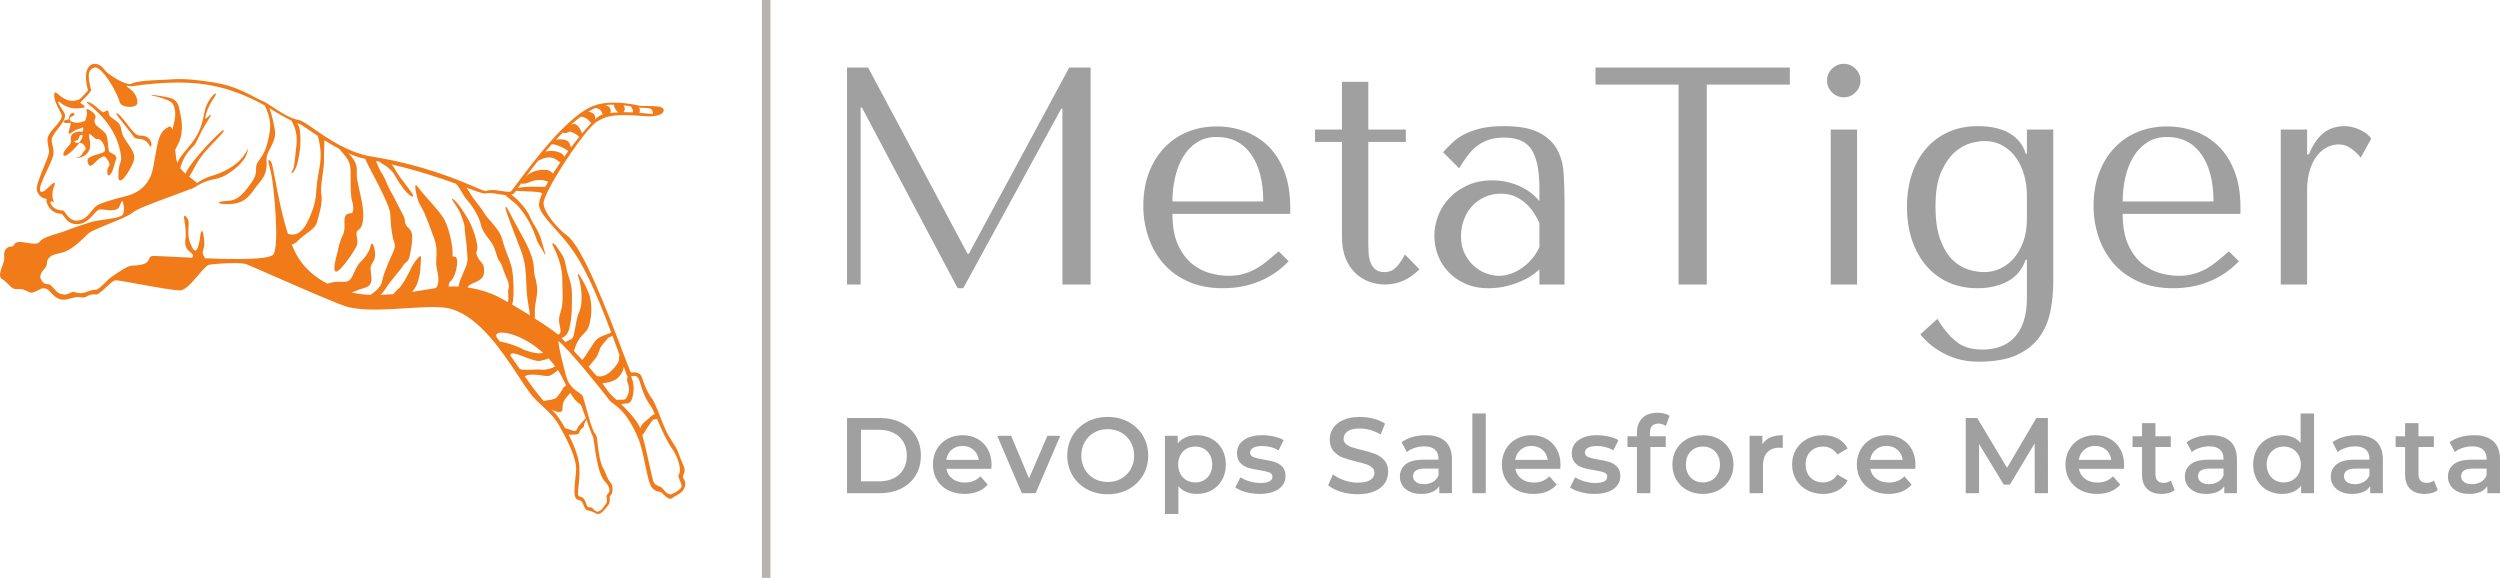
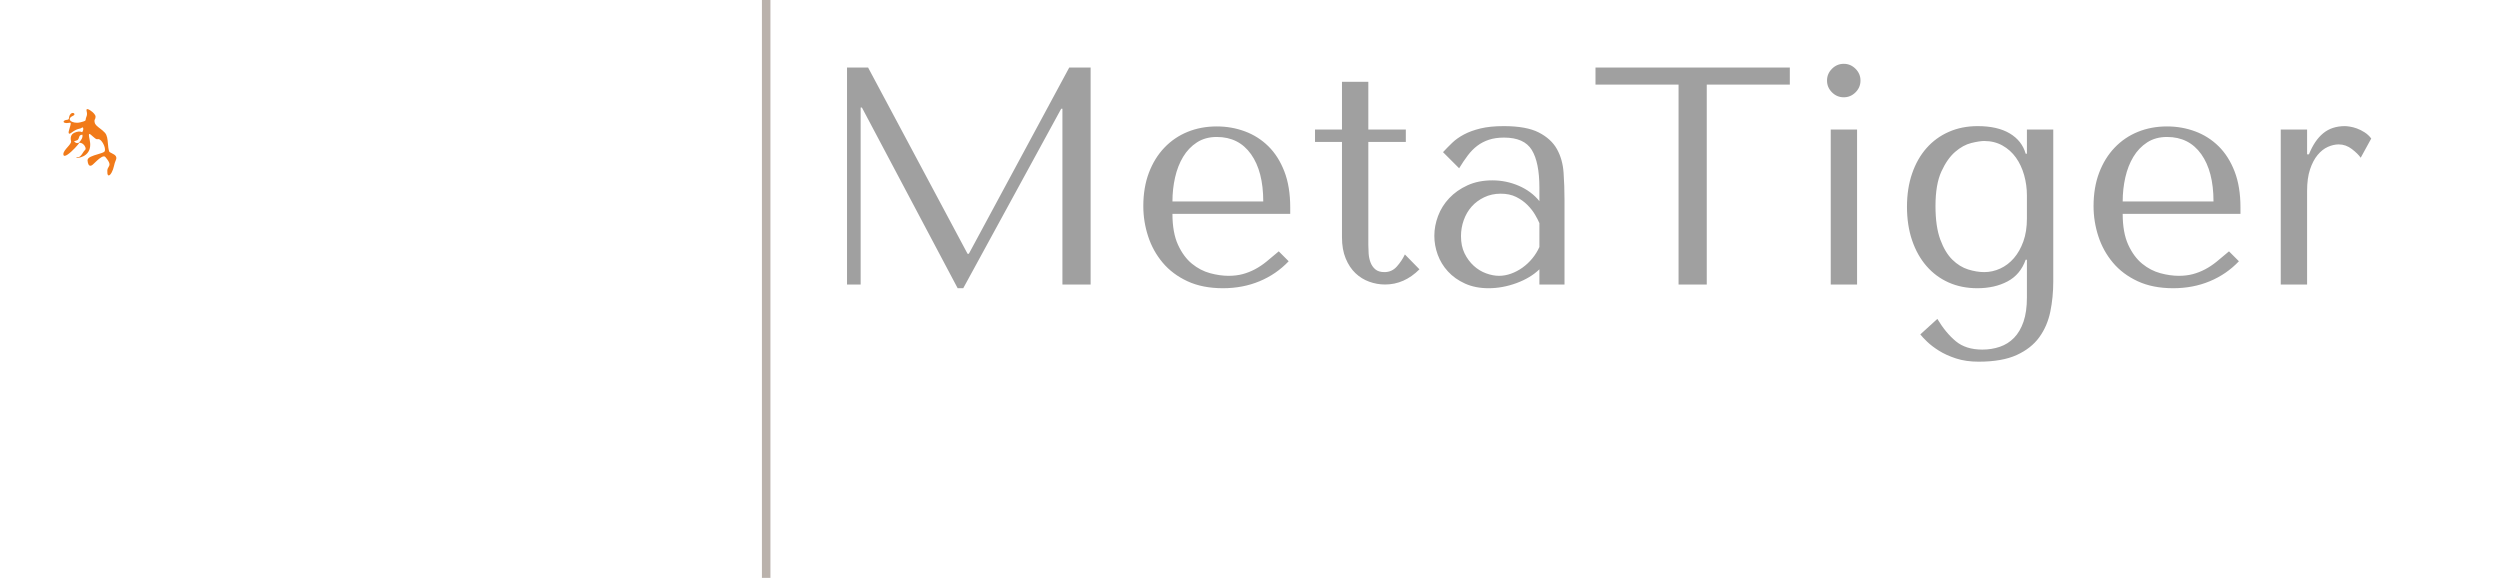
<svg xmlns="http://www.w3.org/2000/svg" viewBox="298 233.584 380 87.833" width="5000" height="1155.692" preserveAspectRatio="none">
  <defs />
  <style>.a6izo4zJpcolor {fill:#A0A0A0;fill-opacity:1;}.a6izo4zJpstrokeColor-str {stroke:#A0A0A0;stroke-opacity:1;}.aaIkOayfis0filter-floo {flood-color:#A0A0A0;flood-opacity:0.5;}.aBhF0A8-SA0filter-floo {flood-color:#A0A0A0;flood-opacity:0.5;}.aD6z1nYkhcolor {fill:#A0A0A0;fill-opacity:1;}.aD6z1nYkhstrokeColor-str {stroke:#A0A0A0;stroke-opacity:1;}.aIptOCySncolors-0 {fill:#F17A19;fill-opacity:1;}.aJJERls4xQ0filter-floo {flood-color:#F17A19;flood-opacity:0.5;}.atBXipXk0bfillColor {fill:#BAB2AC;fill-opacity:1;}.atBXipXk0bstrokeColor-str {stroke:#3E4AB8;stroke-opacity:1;}</style>
  <defs>
    <filter x="-1000" y="-1000" width="5000" height="5000" id="aIkOayfis" filterUnits="userSpaceOnUse" primitiveUnits="userSpaceOnUse" color-interpolation-filters="sRGB">
      <feMerge>
        <feMergeNode in="SourceGraphic" />
      </feMerge>
    </filter>
    <filter x="-1000" y="-1000" width="5000" height="5000" id="BhF0A8-SA" filterUnits="userSpaceOnUse" primitiveUnits="userSpaceOnUse" color-interpolation-filters="sRGB">
      <feMerge>
        <feMergeNode in="SourceGraphic" />
      </feMerge>
    </filter>
    <filter x="-1000" y="-1000" width="5000" height="5000" id="JJERls4xQ" filterUnits="userSpaceOnUse" primitiveUnits="userSpaceOnUse" color-interpolation-filters="sRGB">
      <feMerge>
        <feMergeNode in="SourceGraphic" />
      </feMerge>
    </filter>
  </defs>
  <g opacity="1" transform="rotate(0 298 243.285)">
    <svg width="104.17" height="68.429" x="298" y="243.285" version="1.1" preserveAspectRatio="none" viewBox="2.687 18.923 94.626 62.16">
      <g transform="matrix(1 0 0 1 0 0)" class="aIptOCySncolors-0">
        <g>
-           <path d="M97.113,76.28c-0.11-0.193-0.196-0.347-0.078-0.567c0.338-0.636,0.139-1.085-0.162-1.769   c-0.104-0.235-0.223-0.503-0.335-0.816l-0.046-0.13c-0.284-0.796-0.284-0.796-0.738-1.511c-0.142-0.222-0.334-0.525-0.593-0.942   c-0.548-0.885-0.945-1.925-1.331-2.93c-0.393-1.025-0.763-1.994-1.245-2.651c-0.58-0.789-0.88-1.648-1.1-2.275   c-0.14-0.399-0.241-0.687-0.362-0.817c-0.286-0.306-0.606-0.346-0.855-0.346c-0.055,0-0.107,0.002-0.157,0.004   c-0.043,0.002-0.084,0.004-0.123,0.004c-0.138,0-0.201-0.022-0.231-0.082c-0.169-0.332-0.583-1.417-1.154-2.919   c-1.908-5.019-5.463-14.358-7.611-15.891c-1.046-0.744-3.085-2.907-3.259-4.387c-0.164-1.402,5.645-10.324,7.4-11.363   c0.834-0.495,1.493-0.886,3.763-0.886c0.804,0,1.774,0.049,2.965,0.15c0.181,0.016,0.357,0.023,0.526,0.023   c1.095,0,1.733-0.313,1.88-0.622c0.076-0.162,0.079-0.303,0.007-0.417c-0.239-0.38-1.276-0.385-2.19-0.389   c-0.48-0.002-0.935-0.004-1.196-0.061c-1.263-0.275-2.433-0.415-3.476-0.415c-1.15,0-2.142,0.172-2.944,0.511   c-3.574,1.508-8.273,7.819-10.28,10.516c-0.51,0.685-0.879,1.181-0.97,1.246c-0.053,0.037-0.15,0.058-0.286,0.058   c-0.229,0-0.538-0.05-0.896-0.108c-0.445-0.071-0.948-0.152-1.408-0.152c-0.343,0-0.618,0.045-0.84,0.137   c-0.007,0.004-0.02,0.006-0.043,0.006c-0.199,0-0.751-0.234-1.584-0.591c-2.32-0.989-7.149-3.048-14.135-4.162   c-3.213-0.513-6.051-2.479-7.929-3.78c-1.011-0.699-1.741-1.205-2.197-1.283c-1.151-0.196-2.502-1.083-3.587-1.795   c-0.604-0.396-1.125-0.738-1.469-0.863c-0.244-0.089-0.572-0.264-0.989-0.484c-1.214-0.646-3.049-1.619-5.573-2.019   c-2.221-0.351-3.509-0.48-4.752-0.48c-0.484,0-0.97,0.02-1.576,0.063c-0.365,0.026-0.792,0.045-1.243,0.064   c-1.484,0.063-3.167,0.135-3.905,0.527c-0.052,0.027-0.122,0.043-0.209,0.043c-0.848,0-3.042-1.338-3.532-2.039   c-0.335-0.48-0.816-0.767-1.287-0.767c-0.339,0-0.643,0.155-0.857,0.438c-0.465,0.614-0.493,1.766-0.08,3.242   c-0.209,0.209-0.385,0.407-0.541,0.582c-0.34,0.381-0.587,0.657-0.885,0.743c-0.246,0.07-0.488,0.106-0.719,0.106   c-0.885,0-1.51-0.521-1.966-0.902c-0.099-0.082-0.193-0.161-0.281-0.227c-0.037-0.028-0.072-0.041-0.106-0.041   c-0.029,0-0.071,0.011-0.106,0.06c-0.12,0.167-0.087,0.67,0.074,1.146c0.126,0.375,0.328,0.764,0.506,1.106   c0.188,0.361,0.35,0.672,0.383,0.88c0.071,0.443-0.444,1.028-0.942,1.594C9.85,28.11,9.43,28.588,9.3,29.013   c-0.121,0.397-0.032,0.854,0.055,1.296c0.069,0.352,0.134,0.685,0.081,0.945c-0.088,0.432-0.387,1.157-0.703,1.926   c-0.541,1.313-1.152,2.801-0.925,3.334c0.365,0.857,0.87,0.966,1.141,1.024c0.084,0.019,0.156,0.033,0.173,0.062   c0.007,0.011,0.007,0.03,0,0.056c-0.073,0.268,0.098,0.766,0.397,1.157c0.229,0.301,0.737,0.805,1.552,0.805   c0.163,0,0.297,0.185,0.467,0.417c0.323,0.443,0.768,1.053,1.824,1.025c1.065-0.026,1.716-0.754,2.24-1.337   c0.333-0.372,0.622-0.693,0.914-0.693c0.258,0,0.521,0.03,0.775,0.061c0.248,0.027,0.503,0.058,0.747,0.058   c0.284,0,0.514-0.038,0.724-0.122c0.317-0.124,0.422-0.402,0.523-0.672c0.075-0.2,0.147-0.391,0.301-0.505   c0.269,0.612,0.329,1.553-0.014,1.969c-0.255,0.309-1.78,0.524-2.895,0.682c-0.236,0.033-0.458,0.064-0.651,0.094   c-0.922,0.143-3.857,1.202-4.419,1.444c-0.163,0.068-0.466,0.159-0.819,0.263c-0.977,0.288-2.316,0.685-2.636,1.196   c-0.111,0.177-0.343,0.263-0.708,0.263c-0.329,0-0.716-0.067-1.092-0.133c-0.347-0.06-0.674-0.117-0.931-0.117   c-0.101,0-0.184,0.009-0.254,0.026c-0.388,0.098-0.493,0.281-0.569,0.417c-0.063,0.111-0.105,0.186-0.277,0.186   c-0.485,0-0.793,0.262-0.92,0.507c-0.169,0.325-0.153,0.587-0.136,0.866c0.012,0.204,0.025,0.416-0.038,0.669   c-0.035,0.142-0.104,0.327-0.185,0.542c-0.256,0.68-0.606,1.611-0.086,1.91c0.355,0.205,0.623,0.48,0.859,0.724   c0.377,0.389,0.7,0.722,1.239,0.668c0.089-0.009,0.177-0.014,0.261-0.014c0.524,0,0.847,0.169,1.133,0.318   c0.203,0.104,0.378,0.196,0.58,0.196c0.074,0,0.147-0.012,0.222-0.037c0.355-0.118,0.616-0.254,0.825-0.362   c0.252-0.131,0.435-0.226,0.642-0.226c0.131,0,0.267,0.037,0.427,0.119c0.209,0.107,0.396,0.308,0.594,0.521   c0.323,0.344,0.689,0.735,1.276,0.896c0.141,0.037,0.285,0.057,0.44,0.057c0.348,0,0.693-0.097,1.026-0.189   c0.322-0.089,0.655-0.183,0.98-0.183c0.111,0,0.214,0.011,0.316,0.033c0.129,0.026,0.244,0.039,0.349,0.039   c0.279,0,0.448-0.094,0.626-0.192c0.217-0.12,0.441-0.246,0.907-0.246c0.102,0,0.211,0.006,0.328,0.019   c0.224,0.026,0.755-0.457,1.317-0.971c0.511-0.466,1.039-0.949,1.279-0.988c0.012-0.002,0.028-0.004,0.048-0.004   c0.351,0,1.762,0.257,3.397,0.553c2.288,0.414,4.895,0.886,5.579,0.837c0.703-0.049,1.628-1.134,2.444-2.09   c0.594-0.696,1.156-1.355,1.493-1.442c0.344-0.088,2.073-0.229,3.473-0.229c0.823,0,1.395,0.05,1.651,0.143   c0.36,0.13,1.877,0.794,3.797,1.635c3.872,1.696,9.174,4.018,10.281,4.288c0.975,0.238,2.191,0.353,3.718,0.353   c1.402,0,2.877-0.095,4.302-0.187c1.323-0.085,2.572-0.165,3.677-0.165c1.113,0,1.947,0.086,2.548,0.263   c3.928,1.157,7.049,5.891,9.329,9.346c0.532,0.809,1.036,1.571,1.479,2.179c0.515,0.705,1.166,1.311,1.795,1.898   c0.809,0.753,1.646,1.533,2.221,2.54c1.208,2.113,2.574,4.759,2.411,6.462c-0.024,0.264-0.052,0.522-0.077,0.773   c-0.156,1.509-0.28,2.699,0.141,3.046c0.114,0.095,0.229,0.124,0.339,0.151c0.175,0.044,0.341,0.084,0.506,0.404   c0.058,0.109,0.105,0.229,0.15,0.344c0.121,0.303,0.234,0.588,0.502,0.655c0.061,0.014,0.116,0.027,0.173,0.04   c0.263,0.059,0.511,0.114,1.002,0.396c0.092,0.052,0.188,0.078,0.287,0.078c0.451,0,0.882-0.546,1.228-0.983   c0.065-0.082,0.128-0.161,0.186-0.231c0.238-0.286,0.225-0.602,0.212-0.857c-0.011-0.224-0.019-0.401,0.125-0.508   c0.167-0.127,0.228-0.4,0.25-0.608c0.042-0.408-0.033-0.868-0.171-1.025c-0.396-0.452-0.619-1.014-0.783-1.423   c-0.078-0.197-0.146-0.367-0.214-0.48c-0.579-0.951-0.75-2.475-0.877-3.586c-0.088-0.777-0.139-1.185-0.267-1.271   c-0.375-0.255-0.969-2.403-1.359-3.825c-0.283-1.023-0.435-1.56-0.517-1.633c-0.116-0.102-0.263-0.2-0.43-0.315   c-0.33-0.226-0.727-0.498-1.078-0.92c-0.005-0.011-0.013-0.021-0.021-0.028c-0.005-0.007-0.012-0.011-0.017-0.016   c-0.279-0.348-0.524-0.793-0.682-1.392l-0.111-0.432c-0.367-1.399-0.822-3.137-0.948-4.342c0.969,0.553,6.314,7.104,6.904,7.983   c0.19,0.284,0.446,0.475,0.77,0.715c0.761,0.566,1.909,1.421,3.262,4.479c0.487,1.099,0.797,2.607,1.07,3.938   c0.308,1.492,0.573,2.78,1.009,3.215c0.394,0.393,0.681,0.438,0.91,0.475c0.146,0.024,0.26,0.043,0.365,0.145   c0.583,0.56,0.875,0.828,1.157,0.828c0.11,0,0.218-0.045,0.328-0.137c0.154-0.129,0.338-0.228,0.531-0.33   c0.423-0.227,0.901-0.483,1.144-1.15C97.421,76.824,97.25,76.522,97.113,76.28z M95.423,78.338   c-0.054,0.023-0.111,0.036-0.175,0.036c-0.362,0-0.771-0.401-1.012-0.746c-0.144-0.205-0.361-0.296-0.591-0.394   c-0.228-0.097-0.462-0.197-0.636-0.415c-0.146-0.182-0.398-1.332-0.718-2.786c-0.28-1.276-0.604-2.749-0.921-3.86   c0.1-0.068,0.2-0.19,0.288-0.351c0.202-0.367,0.29-0.494,0.778-1.196l0.023-0.033c0.375-0.541,0.388-0.543,0.597-0.576   c0.07-0.011,0.165-0.024,0.297-0.062c0.017-0.003,0.032-0.009,0.047-0.014c0.046,0.104,0.093,0.213,0.141,0.322   c0.558,1.289,1.189,2.749,2.119,4.065c0.272,0.386,1.331,2.49,0.73,3.353c-0.099,0.143,0.039,0.47,0.171,0.786   c0.162,0.384,0.328,0.781,0.157,1.001C96.427,77.846,95.989,78.089,95.423,78.338z M83.294,56.181   c0.319-0.327,0.594-0.611,0.744-1.162c0.344-1.273,0.389-2.468,0.143-3.759c-0.201-1.052-1.51-3.348-1.676-3.348l-0.027,0.002   l-0.014,0.018c-0.017,0.025-0.014,0.059,0.014,0.136c0.601,1.744,0.69,4.012,0.198,5.056c-0.266,0.564-0.442,1.528-0.584,2.302   c-0.114,0.614-0.21,1.145-0.317,1.313c-0.091,0.145-0.324,0.257-0.551,0.362c-0.174,0.084-0.343,0.165-0.446,0.261   c-0.198-0.205-0.393-0.401-0.576-0.586c0.435-0.102,0.895-0.482,1.091-1.313c0.229-0.976,0.362-1.847,0.362-3.413   c0-0.224,0.002-0.429,0.004-0.619c0.013-1.111,0.019-1.723-0.425-3.037c-0.21-0.62-0.32-1.135-0.415-1.589   c-0.141-0.654-0.251-1.172-0.594-1.632c-0.107-0.144-0.21-0.304-0.318-0.475c-0.225-0.354-0.457-0.721-0.753-0.939   c-0.1-0.073-0.16-0.074-0.188-0.027c-0.05,0.081,0.053,0.31,0.3,0.791c0.051,0.099,0.095,0.185,0.12,0.24   c0.454,0.997,0.939,2.518,0.939,3.796c0,0.447,0.014,0.88,0.027,1.298c0.025,0.792,0.049,1.54-0.027,2.233   c-0.054,0.48-0.159,0.834-0.252,1.144c-0.113,0.379-0.212,0.707-0.192,1.161c0.01,0.258,0.061,0.516,0.11,0.766   c0.109,0.55,0.195,0.983-0.196,1.125c-0.022,0.009-0.043,0.018-0.063,0.026c-0.438-0.4-1.71-1.277-3.218-2.24   c0.025-0.196,0.032-0.431,0.023-0.698c-0.026-0.778,0.073-1.335,0.172-1.874c0.114-0.627,0.223-1.218,0.092-2.055   c-0.099-0.633-0.167-0.856-0.223-1.037c-0.076-0.249-0.126-0.413-0.195-1.547c-0.091-1.505-1.232-3.544-2.148-5.182   c-0.28-0.501-0.545-0.975-0.748-1.375c-0.823-1.635-0.909-1.635-0.961-1.635c-0.019,0-0.035,0.01-0.047,0.025   c-0.093,0.138,0.458,1.638,1.653,4.742c0.208,0.54,0.404,1.049,0.549,1.433c0.572,1.521,0.628,3.059,0.678,4.415   c0.009,0.283,0.02,0.553,0.033,0.812c0.049,0.873,0.185,1.695,0.295,2.355c0.078,0.472,0.146,0.884,0.164,1.201   c-0.81-0.51-1.659-1.025-2.464-1.493c0.057-0.139,0.101-0.302,0.129-0.498c0.181-1.233,0.052-3.872-0.237-4.868   c-0.159-0.548-0.333-0.997-0.518-1.472c-0.159-0.404-0.321-0.824-0.484-1.333c-0.081-0.255-0.141-0.46-0.193-0.642   c-0.17-0.6-0.255-0.9-0.808-1.664c-0.325-0.449-0.621-0.779-0.885-1.073c-0.325-0.362-0.606-0.676-0.868-1.12   c-0.244-0.412-0.597-0.862-0.936-1.298c-0.335-0.429-0.681-0.871-0.91-1.263c-0.203-0.347-0.39-0.653-0.581-0.911   c0.009,0.003,0.017,0.007,0.024,0.01c1.298,0.484,2.154,0.805,2.542,0.805c0.053,0,0.096-0.006,0.13-0.019   c0.112-0.039,0.254-0.058,0.433-0.058c0.333,0,0.743,0.066,1.179,0.137c0.347,0.056,0.702,0.114,1.033,0.14   c0.095,0.113,0.289,0.269,0.591,0.504c0.428,0.337,1.015,0.796,1.415,1.29c1.4,1.73,1.932,3.219,2.249,4.108   c0.12,0.336,0.207,0.581,0.302,0.729c0.432,0.674,0.692,1.153,0.817,1.383c0.102,0.188,0.102,0.188,0.134,0.188h0.023l0.012-0.018   c0.019-0.023,0.019-0.023-0.05-0.243c-0.069-0.219-0.197-0.628-0.358-1.242c-0.336-1.273-0.677-1.829-1.036-2.418   c-0.217-0.354-0.44-0.718-0.665-1.258c-0.479-1.145-1.808-2.557-2.596-3.064c0.191-0.048,0.338-0.128,0.439-0.242   c0.036-0.039,0.113-0.147,0.228-0.31c0.206,0.048,0.621,0.066,1.333,0.089c0.881,0.028,1.977,0.063,2.231,0.25   c0.015,0.011,0.031,0.02,0.046,0.028c-0.321,0.73-0.492,1.336-0.434,1.716c0.132,0.86,1.027,1.86,2.16,3.126   c0.665,0.741,1.417,1.58,2.121,2.519c1.724,2.294,3.309,5.543,5.681,11.839c-0.025,0.004-0.045,0.015-0.056,0.029   c-0.005,0.008-0.009,0.018-0.009,0.025c-0.043,0.028-0.214,0.089-0.38,0.147c-0.433,0.152-1.086,0.384-1.463,0.686   c-0.32,0.256-0.709,0.871-1.12,1.522c-0.316,0.501-0.643,1.016-0.96,1.409c-0.368-0.4-0.761-0.823-1.154-1.244   C82.343,57.157,82.868,56.618,83.294,56.181z M83.601,67.904c-0.006-0.002-0.011-0.004-0.017-0.004c-0.029,0-0.104,0-0.484,0.461   c-0.119,0.145-0.217,0.252-0.305,0.347c-0.215,0.233-0.344,0.375-0.493,0.772c-0.032,0.087-0.114,0.129-0.251,0.129   c-0.233,0-0.573-0.126-0.846-0.227c-0.205-0.077-0.369-0.138-0.46-0.138c-0.007,0-0.014,0.001-0.019,0.002   c-0.584-1.03-1.132-1.82-1.369-2.055c-0.188-0.188-0.368-0.371-0.543-0.552c0.002,0.001,0.004,0.002,0.005,0.003   c0.373,0.22,0.79,0.356,1.088,0.356c0.28,0,0.442-0.123,0.442-0.338c0-0.901,0.175-1.258,0.698-1.872   c0.171-0.2,0.28-0.313,0.351-0.39c0.014-0.012,0.024-0.023,0.034-0.035c0.412,0.69,0.866,1.288,1.351,1.538   C82.901,65.966,83.138,66.594,83.601,67.904z M86.831,77.81c-0.004,0.182-0.068,0.335-0.18,0.431   c-0.26,0.225-0.223,0.463-0.186,0.713c0.037,0.241,0.075,0.491-0.13,0.745c-0.126,0.154-0.219,0.29-0.3,0.409   c-0.201,0.292-0.334,0.487-0.714,0.616c-0.05,0.017-0.1,0.026-0.149,0.026c-0.211,0-0.369-0.161-0.521-0.314   c-0.147-0.149-0.288-0.292-0.469-0.292c-0.029,0-0.059,0.004-0.089,0.012c-0.024,0.006-0.048,0.009-0.07,0.009   c-0.211,0-0.303-0.248-0.409-0.534c-0.141-0.386-0.317-0.864-0.835-0.937c-0.382-0.056-0.321-0.556-0.222-1.385   c0.09-0.736,0.211-1.745,0.103-2.963c-0.114-1.264-0.754-2.842-1.451-4.202c0.008,0,0.016,0,0.024,0   c0.149,0,0.34-0.012,0.542-0.024c0.162-0.011,0.33-0.021,0.483-0.025c0.319-0.011,0.37-0.158,0.428-0.332   c0.049-0.143,0.109-0.322,0.344-0.505c0.289-0.228,0.3-0.265,0.293-0.373c-0.005-0.07-0.011-0.176,0.146-0.476   c0.112-0.214,0.157-0.327,0.172-0.394c0.01,0.028,0.019,0.055,0.029,0.081c0.344,0.979,0.701,1.99,0.88,2.278   c0.05,0.078,0.095,0.393,0.185,1.037c0.211,1.517,0.604,4.341,1.496,5.208C86.624,77.001,86.843,77.435,86.831,77.81z    M80.424,63.741c-0.251,0.46-0.381,0.625-0.665,0.987c-0.053,0.066-0.111,0.141-0.176,0.224c-0.219,0.281-0.863,0.372-1.335,0.439   c-0.231,0.032-0.393,0.057-0.493,0.091c-1.017-1.169-1.815-2.267-2.618-3.427c0.189-0.096,0.45-0.19,0.804-0.206   c0.104-0.005,0.208-0.008,0.31-0.008c0.546,0,0.996,0.067,1.358,0.123c0.258,0.037,0.482,0.071,0.674,0.071   c0.407,0,1.081-0.437,1.413-0.856c0.066,0.098,0.133,0.195,0.198,0.297c0.199,0.308,0.421,0.752,0.678,1.266   c0.097,0.191,0.195,0.39,0.299,0.592C80.696,63.413,80.527,63.55,80.424,63.741z M67.24,49.801c0.004-0.01,0.006-0.019,0.012-0.028   c0.146-0.295,0.524-0.461,0.926-0.635c0.609-0.267,1.298-0.566,1.343-1.403c0.047-0.908-0.149-1.14-0.421-1.46   c-0.141-0.164-0.297-0.349-0.457-0.668c-0.249-0.498-0.2-0.64-0.132-0.838c0.061-0.175,0.136-0.394,0.053-0.896   c-0.174-1.067-0.479-1.885-0.944-2.935c-0.306-0.687-1.609-2.732-2.193-3.198c-0.217-0.174-0.261-0.188-0.291-0.188   c-0.021,0-0.037,0.011-0.047,0.026c-0.024,0.048,0.015,0.114,0.253,0.46c0.11,0.161,0.247,0.362,0.387,0.582   c0.469,0.744,0.511,0.864,0.844,1.807l0.024,0.07c0.224,0.634,0.233,0.791,0.257,1.171c0.012,0.214,0.03,0.509,0.096,1.001   c0.034,0.272,0.062,0.466,0.081,0.614c0.063,0.474,0.063,0.474,0.11,1.075c0.011,0.145,0.025,0.321,0.043,0.548   c0.113,1.412,0.113,1.412-0.622,3.093l-0.081,0.187c-0.301,0.689-0.434,1.153-0.465,1.49c-0.212-0.012-0.425-0.018-0.635-0.018   c-0.153,0-0.305,0.002-0.453,0.01c-0.096,0.004-0.19,0.01-0.285,0.016c-0.005-0.255-0.006-0.496,0.268-0.754   c0.596-0.562,0.946-1.954,0.887-2.852c-0.035-0.521-0.28-0.536-0.459-0.546c-0.069-0.004-0.13-0.007-0.155-0.04   c-0.025-0.031-0.03-0.097-0.015-0.191c0.105-0.644-0.356-3.866-1.442-5.373c-0.548-0.761-1.112-1.394-1.71-2.063   c-0.558-0.624-1.135-1.271-1.733-2.064c-0.066-0.088-0.116-0.127-0.162-0.127c-0.025,0-0.047,0.011-0.063,0.031   c-0.033,0.042-0.121,0.151,0.188,1.512c0.151,0.664,0.409,1.117,0.656,1.557c0.154,0.275,0.315,0.56,0.45,0.894   c0.369,0.913,0.901,2.291,1.296,3.418c0.376,1.075,0.329,1.91,0.288,2.648c-0.03,0.527-0.058,1.026,0.07,1.54   c0.412,1.645,0.147,2.241-0.135,2.607c-0.501,0.076-1.008,0.163-1.527,0.253c-0.554,0.095-1.131,0.194-1.742,0.286   c0.049-0.067,0.097-0.135,0.143-0.2c0.504-0.716,0.565-0.949,0.701-1.462c0.03-0.112,0.063-0.236,0.104-0.384   c0.188-0.656,0.222-1.607,0.246-2.303c0.007-0.18,0.013-0.339,0.021-0.466c0.002-0.046-0.007-0.08-0.026-0.102   c-0.017-0.017-0.035-0.024-0.06-0.024c-0.229,0-0.973,1.01-1.215,1.527c-0.334,0.71-1.178,2.419-1.806,2.961   c-0.333,0.285-0.564,0.536-0.703,0.755c-0.563,0.045-1.16,0.076-1.793,0.09c0.243-0.204,0.471-0.459,0.675-0.791   c0.389-0.631,0.985-1.358,1.509-2.002c0.416-0.508,0.775-0.947,0.908-1.194c0.125-0.231,0.272-0.351,0.416-0.467   c0.189-0.153,0.369-0.299,0.472-0.678c0.179-0.654,0.534-2.54,0.354-3.321c-0.099-0.428-0.291-0.609-0.476-0.783   c-0.157-0.149-0.306-0.29-0.41-0.576c-0.092-0.252-0.092-0.357-0.092-0.459c0-0.163,0-0.304-0.323-0.909   c-0.202-0.38-0.418-0.808-0.626-1.224c-0.343-0.681-0.696-1.384-1.024-1.939c-0.232-0.392-0.351-0.687-0.475-0.998   c-0.162-0.406-0.333-0.827-0.765-1.513c-0.319-0.506-0.492-0.953-0.631-1.312c-0.044-0.111-0.084-0.214-0.124-0.308   c0.195,0.04,0.39,0.081,0.58,0.122c-0.001,0.005-0.002,0.011-0.002,0.018c-0.001,0.089,0.107,0.147,0.302,0.252   c0.189,0.103,0.45,0.244,0.73,0.479c0.7,0.586,0.848,0.824,1.208,1.487c0.305,0.564,1.377,2.214,2.117,2.526   c0.042,0.02,0.078,0.027,0.106,0.027c0.052,0,0.072-0.028,0.081-0.045c0.078-0.159-0.403-0.803-1.203-1.844   c-0.356-0.464-0.693-0.901-0.849-1.15c-0.097-0.157-0.183-0.301-0.262-0.433c-0.225-0.371-0.402-0.666-0.642-0.963   c3.792,0.894,6.721,1.882,8.867,2.662c0.349,0.372,0.556,0.732,0.771,1.107c0.225,0.389,0.455,0.79,0.862,1.253   c0.868,0.99,1.603,2.33,1.825,3.337c0.156,0.696,0.593,1.277,1.016,1.84c0.23,0.303,0.447,0.591,0.61,0.887   c0.224,0.4,0.352,0.816,0.476,1.219c0.129,0.423,0.251,0.823,0.471,1.105c0.263,0.337,0.329,0.548,0.441,0.9   c0.061,0.189,0.135,0.425,0.261,0.74c0.07,0.177,0.14,0.336,0.208,0.491c0.266,0.611,0.458,1.055,0.32,1.632   c-0.072,0.298-0.05,0.586-0.029,0.864c0.024,0.311,0.049,0.628-0.052,0.978c-0.495-0.28-0.963-0.538-1.384-0.755   C70.442,50.562,68.895,50.044,67.24,49.801z M51.759,50.302c0.386-0.157,0.784-0.319,1.18-0.419   c1.146-0.288,1.072-1.061,1.013-1.683c-0.022-0.231-0.043-0.416-0.06-0.566c-0.079-0.68-0.079-0.68,0.282-1.322   c0.037-0.067,0.079-0.142,0.124-0.225c0.337-0.604,0.13-1.782-0.109-2.189c-0.055-0.093-0.107-0.138-0.164-0.138   c-0.114,0-0.147,0.19-0.158,0.252c-0.142,0.819-0.826,1.748-1.402,2.266c-0.362,0.326-0.633,0.914-0.871,1.434   c-0.157,0.344-0.307,0.668-0.462,0.88c-0.272,0.366-0.592,0.437-1.087,0.437c-0.08,0-0.162-0.002-0.249-0.004   c-0.094-0.001-0.191-0.003-0.293-0.003c-0.232,0-0.542,0.009-0.9,0.072c-0.306,0.055-0.537,0.119-0.701,0.192   c-1.615-0.838-3.067-2.032-4.047-3.612c-0.324-0.521-0.62-1.139-0.894-1.816c0,0,0,0,0,0l0,0c0.242,0,0.538-0.185,0.96-0.598   c0.433-0.424,0.856-0.733,1.231-1.006c0.605-0.44,1.083-0.789,1.269-1.383c0.237-0.762,0.869-2.782,0.642-3.885   c-0.129-0.624,0.032-1.783,0.174-2.805c0.092-0.667,0.18-1.295,0.18-1.713c0-0.766,0.026-1.641,0.047-2.343   c0.008-0.248,0.014-0.468,0.019-0.649c0.661,0.418,1.374,0.841,2.108,1.225c0.006,0.035,0.031,0.078,0.08,0.133   c1.226,1.38,1.426,1.82,1.426,3.147v0.386c-0.003,1.305-0.006,2.928,0.212,3.525c0.177,0.487,0.229,1.277,0.031,1.565   c-0.045,0.064-0.099,0.098-0.162,0.098c-0.461,0.009-0.932,0.133-0.932,0.993c0,0.157,0.003,0.305,0.007,0.444   c0.014,0.636,0.025,1.094-0.291,1.712c-0.377,0.736-0.587,1.792-0.656,2.14l-0.009,0.044c-0.009,0.046-0.035,0.144-0.068,0.27   c-0.173,0.65-0.53,2.005-0.288,2.359c0.038,0.055,0.088,0.086,0.15,0.094c0.007,0,0.014,0,0.021,0c0.603,0,2.538-2.875,2.832-3.574   c0.155-0.369,0.087-0.767,0.027-1.116c-0.078-0.449-0.144-0.837,0.229-1.086c0.919-0.612,0.624-2.861,0.512-3.536   c-0.093-0.56-0.232-1.172-0.366-1.764c-0.205-0.904-0.398-1.759-0.398-2.292c0-0.116,0.002-0.224,0.004-0.326   c0.013-0.67,0.021-1.112-0.614-2.023c-0.16-0.23-0.346-0.434-0.536-0.608c0.795,0.348,1.595,0.623,2.363,0.771   c-0.011,0.015-0.017,0.025-0.018,0.028l-0.009,0.018l0.007,0.018c0.133,0.331,0.493,1.021,0.95,1.895   c1.03,1.969,2.44,4.665,2.48,5.642c0.057,1.354,0.169,2.389,0.354,3.254c0.044,0.207,0.1,0.373,0.148,0.521   c0.149,0.449,0.247,0.746-0.145,1.574c-0.521,1.101-0.763,1.698-1.181,2.832c-0.148,0.399-0.213,0.694-0.267,0.931   c-0.1,0.445-0.16,0.712-0.609,1.204c-0.242,0.267-0.638,0.57-1.01,0.844c-0.019,0-0.035,0-0.054-0.001   c-0.81-0.016-1.675-0.121-2.552-0.314C51.43,50.435,51.595,50.367,51.759,50.302z M40.076,33.85l0.041,0.16   c0.346,1.339,1.251,10.456,0.25,11.294c-0.46,0.386-2.097,0.572-5.003,0.572c-1.386,0-2.906-0.042-4.384-0.102   c-0.019-0.12-0.075-0.202-0.133-0.287c-0.136-0.199-0.291-0.424,0.017-1.276c0.103-0.284-0.033-1.873-0.221-2.141   c-0.024-0.033-0.052-0.052-0.081-0.052c-0.068,0-0.141,0.07-0.209,0.581c-0.233,1.748-0.509,2.116-0.7,2.116   c-0.131,0-0.357-0.175-0.688-1.006c-0.334-0.843-0.288-1.612-0.249-2.232c0.031-0.51,0.055-0.912-0.136-1.187   c-0.232-0.33-0.322-0.398-0.388-0.398c-0.023,0-0.045,0.011-0.061,0.028c-0.066,0.078-0.034,0.311,0.044,0.829   c0.103,0.674,0.242,1.596,0.116,2.379c-0.181,1.117,0.324,1.523,0.693,1.819c0.27,0.217,0.448,0.359,0.261,0.688   c-0.011,0.021-0.021,0.04-0.03,0.062c-0.856-0.041-1.67-0.083-2.402-0.121c-1.641-0.085-2.859-0.146-3.09-0.114   c-0.301,0.041-0.359,0.187-0.44,0.388c-0.153,0.381-0.363,0.903-2.414,0.935c-0.552,0.009-2.043,1.045-2.68,1.487   c-0.088,0.061-0.161,0.111-0.217,0.149c-0.139,0.094-0.365,0.318-0.625,0.58c-0.545,0.544-1.166,1.163-1.505,1.127   c-0.036-0.004-0.074-0.006-0.111-0.006c-0.277,0-0.552,0.104-0.844,0.212c-0.343,0.127-0.697,0.259-1.117,0.259   c-0.236,0-0.466-0.042-0.702-0.128c-0.083-0.031-0.162-0.046-0.242-0.046c-0.175,0-0.33,0.075-0.494,0.153   c-0.198,0.096-0.423,0.204-0.726,0.204l0,0c-0.049,0-0.1-0.002-0.15-0.008c-0.709-0.08-0.993-0.414-1.422-0.923   c-0.043-0.051-0.087-0.104-0.134-0.157c-0.279-0.326-0.486-0.336-0.685-0.348c-0.157-0.008-0.317-0.017-0.493-0.173   c-0.304-0.271-0.458-0.542-0.47-0.823c-0.015-0.327,0.158-0.671,0.544-1.081c0.322-0.343,0.349-0.6,0.374-0.849   c0.028-0.271,0.054-0.529,0.435-0.852c0.308-0.26,0.688-0.346,1.128-0.443c0.424-0.096,0.903-0.202,1.423-0.494   c0.884-0.494,1.756-1.332,2.393-1.945c0.126-0.12,0.245-0.234,0.355-0.338c0.329-0.309,1.542-0.803,2.828-1.325   c1.407-0.572,2.863-1.164,3.279-1.558c0.506-0.48,3.108-1.437,5.405-2.28c0.947-0.348,1.857-0.683,2.515-0.946   c0.009,0.008,0.022,0.013,0.041,0.013c0,0,0,0,0,0c0.026,0,0.099-0.002,0.515-0.247c0.051-0.023,0.1-0.046,0.143-0.066   c0.115-0.057,0.199-0.113,0.251-0.173c1.034-0.612,1.683-0.753,2.311-0.889c0.499-0.106,0.97-0.208,1.586-0.544   c1.294-0.706,2.802-2.014,3.053-3.219c0.043-0.207,0.075-0.307,0.079-0.317l0.008-0.023l-0.025-0.036l-0.054,0.003l-0.01,0.028   c-0.038,0.109-0.943,2.55-5.18,3.718c-0.508,0.14-1.214,0.533-1.783,0.911c-0.136-0.185-0.419-0.399-0.752-0.651   c-0.098-0.073-0.199-0.15-0.302-0.23c0.29-0.434,0.605-1.036,0.775-1.373c0.708-1.407,1.957-2.695,2.868-3.636   c0.485-0.501,0.868-0.896,1.051-1.182c0.089-0.14,0.097-0.188,0.079-0.22c-0.01-0.02-0.029-0.03-0.052-0.03   c-0.198,0-1.545,1.333-2.629,2.53c-0.686,0.758-2.258,2.556-2.597,3.495c-0.256-0.227-0.504-0.479-0.716-0.763   c0.223-0.92,0.636-1.921,1.759-2.987c0.293-0.278,0.479-0.674,0.735-1.221c0.231-0.495,0.52-1.111,0.999-1.876   c0.745-1.19,0.729-1.22,0.704-1.265l-0.02-0.025h-0.025c-0.038,0-0.081,0.036-0.232,0.18c-0.136,0.127-0.362,0.342-0.456,0.342   c-0.011,0-0.015-0.004-0.017-0.008c-0.012-0.016-0.035-0.077,0.024-0.307c0.322-1.249,0.732-1.872,1.063-2.374   c0.12-0.183,0.234-0.355,0.325-0.534c0.072-0.142,0.066-0.188,0.049-0.216c-0.012-0.02-0.033-0.03-0.057-0.03   c-0.208,0-1.227,1.179-1.463,2.318l-0.004,0.021c-0.293,1.41-0.382,1.836-0.732,2.698c-0.3,0.737-0.858,1.591-1.659,2.538   c-0.048,0.058-0.099,0.116-0.152,0.178c-0.402,0.471-0.935,1.09-1.26,1.822c-0.073-0.189-0.128-0.39-0.157-0.601   c-0.054-0.392-0.098-0.776-0.139-1.151c0.083-0.209,0.182-0.399,0.283-0.594c0.245-0.472,0.498-0.957,0.593-1.786   c0.136-1.18-0.004-1.845-0.152-2.55c-0.046-0.219-0.094-0.445-0.136-0.694c-0.187-1.128-0.739-1.401-1.242-1.569   c-0.45-0.149-2.404-0.446-2.563-0.446c-0.046,0-0.052,0.031-0.053,0.041c-0.005,0.045,0.021,0.049,0.186,0.083   c0.524,0.104,2.111,0.521,2.587,0.938c0.451,0.395,0.641,1.565,0.406,2.505c-0.04,0.156-0.072,0.31-0.105,0.47   c-0.052,0.245-0.107,0.504-0.193,0.81c-0.091-0.297-0.205-0.474-0.358-0.474c-0.045,0-0.095,0.015-0.148,0.044   c-1.285,0.701-1.433,1.556-1.986,4.736c-0.044,0.251-0.09,0.516-0.139,0.798c-0.589,3.35-3.168,3.933-4.554,4.246   c-0.226,0.05-0.421,0.096-0.574,0.143c-0.179,0.057-0.369,0.114-0.563,0.172c-0.874,0.265-1.866,0.563-2.25,0.887   c-0.161,0.136-0.332,0.349-0.513,0.574c-0.487,0.608-1.093,1.365-2.061,1.405c-0.843,0.034-1.283-0.576-1.6-1.02   c-0.151-0.212-0.283-0.395-0.394-0.395c-0.833,0-1.447-0.373-1.686-1.024c-0.023-0.063-0.022-0.112,0.003-0.149   c0.025-0.036,0.071-0.054,0.138-0.054c0.061,0,0.131,0.014,0.199,0.026c0.056,0.011,0.107,0.02,0.142,0.02c0.005,0,0.008,0,0.011,0   c-0.003-0.008-0.01-0.021-0.024-0.041c-0.223-0.312-0.329-1.3,0.019-2.082c0.16-0.361,0.124-0.464,0.108-0.488   c-0.006-0.01-0.018-0.021-0.047-0.021c-0.051,0-0.258,0.042-0.783,0.582c-0.436,0.449-0.766,0.678-0.98,0.678   c-0.107,0-0.185-0.056-0.224-0.162c-0.155-0.425,0.376-1.56,0.939-2.762c0.44-0.94,0.895-1.912,0.913-2.376   c0.021-0.533-0.065-0.872-0.143-1.17c-0.07-0.274-0.13-0.51-0.089-0.824c0.054-0.418,0.436-0.902,0.84-1.414   c0.5-0.634,1.016-1.289,0.991-1.895c-0.008-0.198-0.289-0.624-0.537-1.001c-0.303-0.461-0.458-0.707-0.403-0.811   c0.009-0.017,0.032-0.044,0.084-0.044c0.027,0,0.06,0.006,0.101,0.021l0.01,0.004l0.008,0.008c0.336,0.377,1.261,0.908,2.263,0.908   c0.091,0,0.183-0.005,0.272-0.014c0.356-0.034,0.894-0.086,0.922-0.208c0.03-0.126-0.448-0.425-0.604-0.523l-0.041-0.025   l0.029-0.037c0.132-0.172,0.357-0.396,0.596-0.635c0.412-0.412,0.924-0.925,0.881-1.124c-0.022-0.102-0.045-0.205-0.069-0.312   c-0.265-1.174-0.563-2.506,0.57-2.775c0.03-0.008,0.061-0.011,0.093-0.011c0.945,0,2.921,3.179,3.408,4.873   c0.103,0.358,0.769,0.572,1.352,0.572c0.417,0,0.755-0.103,0.927-0.282c0.094-0.099,0.138-0.219,0.131-0.357   c-0.054-1.185-0.926-1.783-1.298-2.039c-0.142-0.098-0.19-0.131-0.174-0.181c0.015-0.045,0.069-0.045,0.099-0.045   c0.082,0,0.244,0.021,0.546,0.061c2.395-0.349,4.479-0.52,6.37-0.52c4.446,0,7.916,0.91,11.974,3.138   c0.026,0.015,0.053,0.029,0.079,0.044c0.014,0.037,0.029,0.074,0.047,0.115c0.833,1.883,0.789,2.713,0.477,4.29   c-0.317,1.602-0.739,2.384-1.316,3.127c-0.441,0.569-0.436,0.912-0.429,1.276c0.007,0.392,0.015,0.837-0.546,1.683   c-1.699,2.563-2.575,2.614-3.502,2.669c-0.113,0.006-1.107,0.07-1.105,0.255c0.001,0.055,0.003,0.155,1.107,0.185   c0.06,0.002,0.119,0.002,0.177,0.002l0,0c2.146,0,2.898-1.044,3.625-2.054l0.063-0.088c0.196-0.271,0.379-0.496,0.557-0.714   c0.501-0.616,0.897-1.102,1.036-2.032c0.067-0.453,0.05-0.748,0.036-1.006c-0.025-0.445-0.044-0.767,0.401-1.603   c0.701-1.319,0.869-1.934,0.748-2.735c-0.1-0.66-0.443-2.275-0.747-3.006c0.143,0.084,0.292,0.174,0.442,0.266   c0.792,0.475,1.725,1.033,2.598,1.443c0.011,0.033,0.026,0.068,0.048,0.109c0.789,1.366,0.744,2.646,0.579,3.825   c-0.056,0.399-0.093,0.783-0.13,1.155c-0.081,0.831-0.151,1.549-0.391,1.853c-0.093,0.117-0.127,0.202-0.104,0.251   c0.011,0.022,0.034,0.037,0.061,0.037c0.152,0,0.54-0.467,0.77-1.395c0.378-1.528,0.495-2.999,0.347-4.372   c-0.053-0.484-0.216-0.864-0.406-1.137c0.069,0.025,0.137,0.049,0.204,0.07c0.235,0.076,0.77,0.44,1.509,0.946   c0.348,0.236,0.74,0.505,1.165,0.785c0.001,0.031,0.004,0.063,0.014,0.099c0.461,1.815,0.48,2.927,0.085,4.951   c-0.206,1.056-0.264,1.813-0.316,2.481c-0.051,0.657-0.095,1.225-0.272,1.871c-0.351,1.285-1.023,2.731-1.407,3.226   c-0.515,0.662-1.041,0.983-1.609,0.983c-0.192,0-0.355-0.035-0.487-0.064c-0.056-0.012-0.103-0.021-0.146-0.027   c-0.815-2.513-1.373-5.447-1.757-7.472c-0.249-1.309-0.445-2.343-0.571-2.49c-0.205-0.236-0.289-0.272-0.32-0.272   c-0.008,0-0.012,0.002-0.017,0.009C39.677,32.31,39.88,33.092,40.076,33.85z M71.227,56.299c0.085-0.178,0.344-0.272,0.746-0.272   c1.067,0,3.461,0.742,5.717,2.825c-0.004,0-0.009,0.001-0.014,0.001c-0.234,0.021-0.438,0.038-0.574,0.041H77.07   c-0.591,0-1.862-0.352-2.387-0.661c-0.508-0.299-2.078-0.831-2.976-0.975c-0.11-0.141-0.221-0.281-0.334-0.426   C71.166,56.57,71.179,56.398,71.227,56.299z M79.157,60.806c-0.122,0.087-0.857,0.353-1.521,0.353   c-0.083,0-0.161-0.005-0.237-0.012c-0.097-0.012-0.226-0.018-0.391-0.018c-0.222,0-0.478,0.01-0.749,0.02   c-0.291,0.011-0.592,0.021-0.867,0.021c-0.188,0-0.743,0-0.945-0.115c-0.426-0.623-0.86-1.254-1.337-1.92   c0.067-0.085,0.15-0.164,0.252-0.216c0.034-0.017,0.081-0.026,0.142-0.026c0.308,0,0.888,0.225,1.504,0.46   c0.729,0.281,1.557,0.599,2.086,0.599l0,0c0.084,0,0.158-0.008,0.224-0.022c0.58-0.137,0.855-0.208,1.107-0.341   c0.315,0.34,0.625,0.708,0.923,1.108C79.259,60.74,79.187,60.787,79.157,60.806z M92.749,25.386   c0.012,0.029,0.024,0.057,0.034,0.083c0.06,0.144,0.1,0.238,0.054,0.307c-0.032,0.049-0.099,0.07-0.223,0.07   c-0.098,0-0.239-0.013-0.459-0.042c-0.185-0.024-0.617-0.076-1.198-0.121c0.004-0.011,0.009-0.02,0.014-0.03   c0.091-0.235,0.095-0.423,0.01-0.572c-0.026-0.047-0.063-0.09-0.107-0.129c0.109,0.015,0.2,0.024,0.269,0.029   c0.178,0.012,0.335,0.02,0.477,0.025C92.324,25.041,92.617,25.055,92.749,25.386z M88.907,25.363   c0.072-0.212,0.065-0.501-0.152-0.71c0.359,0.039,0.704,0.086,1.017,0.131c0.015,0.033,0.042,0.071,0.077,0.118   c0.109,0.151,0.275,0.381,0.217,0.676c-0.003,0.017-0.004,0.032-0.004,0.05c-0.332-0.016-0.688-0.024-1.06-0.024   c-0.077,0-0.153,0.001-0.229,0.002C88.829,25.539,88.875,25.456,88.907,25.363z M87.44,24.617c0.098,0.454,0.353,0.815,0.619,1.009   c-0.399,0.02-0.767,0.052-1.103,0.098c0.048-0.089,0.069-0.204,0.053-0.354c-0.048-0.422-0.317-0.683-0.766-0.751   c0.295-0.036,0.618-0.057,0.974-0.057c0.072,0,0.147,0,0.221,0.002C87.438,24.582,87.438,24.599,87.44,24.617z M84.946,24.98   c0.01,0.02,0.03,0.038,0.074,0.051c0.703,0.197,0.791,0.581,0.844,0.811c0.008,0.035,0.017,0.068,0.026,0.099   c-0.092,0.027-0.182,0.056-0.266,0.086c-0.186,0.066-0.458,0.268-0.794,0.577c0.001-0.005,0.002-0.009,0.004-0.013   c0.063-0.244,0.047-0.442-0.052-0.606c-0.167-0.274-0.54-0.392-0.848-0.464c-0.006-0.002-0.013-0.002-0.019-0.003   C84.271,25.306,84.613,25.126,84.946,24.98z M80.382,28.412c0.015,0.012,0.033,0.021,0.058,0.03c0.078,0.026,0.162,0.04,0.251,0.04   l0,0c0.314,0,0.598-0.165,0.666-0.207c0.43,0.078,1.099,0.489,1.265,0.7c0.012,0.014,0.024,0.023,0.039,0.033   c-0.371,0.458-0.756,0.952-1.147,1.474c-0.206-1.019-0.66-1.126-1.659-1.126h-0.119c-0.108,0.001-0.21,0.02-0.303,0.048   C79.754,29.056,80.07,28.724,80.382,28.412z M78.678,30.246c0.064-0.074,0.128-0.146,0.193-0.22c0.005,0,0.008-0.001,0.011-0.001   c0.697,0,1.904,0.653,2.045,0.783c0.037,0.033,0.123,0.108,0.221,0.168c-0.165,0.224-0.329,0.451-0.495,0.684   c-0.029,0.043-0.061,0.086-0.091,0.129c0.014-0.198-0.089-0.377-0.529-0.586c-0.345-0.163-0.808-0.258-1.27-0.258   c-0.303,0-0.57,0.041-0.779,0.113C78.21,30.789,78.44,30.518,78.678,30.246z M76.973,32.306c0.047-0.005,0.113-0.037,0.238-0.098   c0.276-0.135,0.74-0.361,1.277-0.361c0.313,0,0.61,0.078,0.886,0.231c0.226,0.127,0.394,0.257,0.528,0.363   c0.052,0.039,0.096,0.073,0.137,0.103c-0.342,0.505-0.68,1.02-0.995,1.527c-0.131-0.143-0.307-0.279-0.482-0.378   c-0.155-0.088-0.442-0.137-0.79-0.137c-0.816,0-1.968,0.272-2.529,1.043c0,0-0.001,0.001-0.002,0.002   C75.731,33.925,76.316,33.137,76.973,32.306z M74.643,35.438c0.069,0.027,0.151,0.045,0.255,0.045c0.33,0,0.785-0.148,1.09-0.295   c0.287-0.138,0.729-0.22,1.179-0.22c0.308,0,0.759,0.038,1.165,0.221c0.013,0.006,0.025,0.011,0.038,0.017   c-0.135,0.236-0.262,0.469-0.38,0.694c-0.022-0.005-0.047-0.008-0.074-0.005c-0.072,0.007-0.182,0.011-0.339,0.011   c-0.153,0-0.335-0.004-0.538-0.007c-0.248-0.004-0.528-0.01-0.817-0.01c-0.639,0-1.479,0.023-2.028,0.189   C74.322,35.894,74.474,35.678,74.643,35.438z M82.882,26.214c0.849,0.048,1.392,0.851,1.397,0.859l0.014,0.013   c0.003,0.002,0.015,0.008,0.032,0.014c-0.38,0.395-0.813,0.881-1.276,1.436c-0.002-0.009-0.004-0.016-0.006-0.023   c-0.264-0.805-0.743-1.337-1.17-1.296c-0.085,0.008-0.223,0.06-0.38,0.139C81.971,26.927,82.434,26.546,82.882,26.214z    M86.742,56.659L86.742,56.659L86.742,56.659L86.742,56.659z M84.213,60.447c0.094-0.118,0.199-0.253,0.323-0.401l0.057-0.067   c0.537-0.641,0.537-0.641,0.771-1.275l0.041-0.113c0.237-0.638,0.288-0.695,0.682-1.15c0.075-0.087,0.162-0.188,0.265-0.31   l0.155-0.184c0.157-0.188,0.205-0.244,0.228-0.244l0,0h0.008c0.058,0,0.148-0.02,0.395-0.172c0.042-0.025,0.078-0.051,0.111-0.076   c0.315,0.843,0.645,1.737,0.988,2.69c-0.022,0.045-0.034,0.096-0.04,0.121c-0.045,0.196-0.048,0.325-0.05,0.437   c-0.006,0.256-0.008,0.409-0.582,1.111c-0.903,1.108-1.672,1.274-2.049,1.274c-0.109,0-0.214-0.014-0.313-0.04   c-0.042-0.012-0.08-0.015-0.113-0.015c-0.077-0.093-0.155-0.185-0.234-0.272l-0.066-0.073c-0.211-0.233-0.5-0.552-0.837-0.922   C84.024,60.687,84.108,60.581,84.213,60.447z M85.854,63.037l0.117-0.016c0.434-0.06,1.09-0.149,1.649-0.47   c0.632-0.36,1.122-1.099,1.19-1.795c0.001-0.004,0.001-0.008,0.001-0.011c0.123,0.345,0.247,0.695,0.375,1.054   c0.061,0.173,0.125,0.264,0.188,0.31c-0.104,0.159-0.175,0.472-0.029,0.844c0.312,0.803,0.266,1.305-0.199,2.151   c-0.116,0.214-0.483,0.208-0.821,0.203c-0.054-0.001-0.107-0.002-0.158-0.002c-0.099,0-0.227,0-0.338,0.025   c-0.157-0.142-0.299-0.266-0.421-0.369c-0.481-0.409-0.93-1.041-1.404-1.709c-0.051-0.071-0.103-0.145-0.153-0.216   C85.852,63.037,85.853,63.037,85.854,63.037z M88.602,65.891c0.202-0.033,0.412-0.067,0.585-0.067l0,0   c0.601,0,0.807-0.563,0.945-1.473c0.111-0.736,0.031-1.43-0.246-2.119c-0.023-0.059-0.05-0.106-0.076-0.143   c0.125-0.039,0.267-0.084,0.423-0.084c0.079,0,0.152,0.011,0.228,0.033c0.371,0.109,0.498,0.534,0.689,1.179   c0.211,0.711,0.501,1.684,1.28,2.8c0.236,0.341,0.466,0.793,0.704,1.321c-0.013-0.028-0.039-0.046-0.072-0.046   c-0.13,0-0.438,0.268-0.896,0.678c-0.183,0.163-0.356,0.316-0.45,0.384c-0.181,0.126-0.478,0.489-0.641,0.897   c-0.086-0.226-0.168-0.412-0.247-0.546c-0.541-0.906-1.533-1.975-2.377-2.79C88.501,65.906,88.552,65.898,88.602,65.891z" />
          <path d="M18.693,31.698c-0.095-0.188-0.353-0.318-0.579-0.432c-0.159-0.079-0.323-0.162-0.348-0.234   c-0.117-0.342-0.149-0.734-0.18-1.113c-0.048-0.577-0.092-1.122-0.417-1.483c-0.211-0.235-0.454-0.42-0.688-0.598   c-0.348-0.264-0.648-0.492-0.716-0.799c-0.064-0.289-0.02-0.37,0.031-0.465c0.041-0.077,0.087-0.164,0.087-0.351   c0-0.263-0.333-0.566-0.476-0.684c-0.22-0.182-0.516-0.365-0.66-0.365c-0.015,0-0.028,0.002-0.04,0.007   c-0.112,0.036-0.084,0.16-0.053,0.304c0.042,0.189,0.099,0.447-0.032,0.741c-0.07,0.158-0.085,0.275-0.096,0.36   c-0.025,0.193-0.032,0.246-0.758,0.419c-0.15,0.037-0.305,0.055-0.46,0.055c-0.503,0-0.941-0.198-0.994-0.451   c-0.04-0.181,0.131-0.367,0.479-0.523c0.181-0.082,0.18-0.188,0.171-0.231c-0.019-0.087-0.113-0.149-0.229-0.149   c-0.075,0-0.265,0.029-0.41,0.296c-0.066,0.124-0.085,0.243-0.101,0.349c-0.029,0.184-0.043,0.286-0.277,0.303   c-0.265,0.019-0.475,0.131-0.478,0.256c-0.002,0.066,0.049,0.151,0.299,0.183c0.048,0.006,0.099,0.009,0.148,0.009   c0.124,0,0.228-0.019,0.311-0.032c0.056-0.011,0.103-0.02,0.139-0.02c0.044,0,0.086,0,0.086,0.145c0,0.108-0.068,0.331-0.134,0.545   c-0.129,0.421-0.201,0.684-0.125,0.786c0.051,0.069,0.149,0.057,0.306-0.061c0.622-0.464,0.923-0.531,1.143-0.581   c0.132-0.029,0.236-0.054,0.358-0.147c0.073-0.057,0.127-0.051,0.162,0.026c0.053,0.12,0.035,0.398-0.132,0.604   c-0.257-0.148-0.629-0.123-1.065,0.068c-0.253,0.11-0.648,0.41-0.466,1.177c0.049,0.206-0.206,0.497-0.476,0.805   c-0.292,0.333-0.594,0.677-0.586,0.995c0.005,0.189,0.116,0.216,0.181,0.217l0,0c0.409-0.001,1.454-1.078,1.781-1.488   c0.052-0.064,0.092-0.113,0.122-0.149c0.079-0.095,0.091-0.109,0.076-0.141l-0.016-0.026h-0.027c-0.013,0-0.025,0.004-0.046,0.011   c-0.035,0.011-0.095,0.029-0.167,0.029c-0.085,0-0.168-0.025-0.245-0.08c-0.177-0.123-0.173-0.159-0.173-0.161   c0.006-0.02,0.104-0.045,0.161-0.059c0.152-0.04,0.36-0.093,0.437-0.268c0.035-0.079,0.058-0.153,0.08-0.218   c0.068-0.214,0.107-0.334,0.459-0.377c0.107,0.385-0.172,0.78-0.43,1.048l-0.07,0.072h0.101c0.404,0,0.703,0.317,0.81,0.613   c0.059,0.16,0.053,0.299-0.013,0.354c-0.127,0.105-0.229,0.266-0.336,0.434c-0.159,0.249-0.323,0.506-0.576,0.589   c-0.098,0.019-0.172,0.025-0.209,0.028c-0.059,0-0.094,0.001-0.094,0.045l0.005,0.043h0.043c0.008,0,0.025-0.001,0.049-0.003h0.026   c0.07,0,0.137-0.01,0.201-0.029c0.333-0.063,0.943-0.248,1.3-0.792c0.292-0.444,0.357-1.039,0.19-1.764   c-0.117-0.513-0.097-0.677-0.058-0.725c0.008-0.01,0.017-0.014,0.031-0.014c0.092,0,0.283,0.174,0.452,0.328   c0.245,0.223,0.501,0.449,0.665,0.401c0.03-0.009,0.061-0.014,0.092-0.014c0.315,0,0.631,0.424,0.805,0.843   c0.167,0.402,0.191,0.76,0.063,0.89c-0.126,0.126-0.503,0.237-0.902,0.355c-0.688,0.203-1.467,0.434-1.428,0.869   c0.044,0.48,0.177,0.725,0.394,0.725c0.092,0,0.197-0.048,0.311-0.142c0.069-0.059,0.164-0.15,0.274-0.257   c0.369-0.358,0.926-0.898,1.283-0.898c0.083,0,0.147,0.03,0.199,0.09c0.748,0.879,0.605,1.112,0.441,1.383   c-0.076,0.124-0.162,0.265-0.172,0.474c-0.016,0.345,0.016,0.555,0.098,0.641c0.028,0.029,0.063,0.045,0.101,0.045   c0.247,0,0.597-0.695,0.711-1.265c0.075-0.374,0.168-0.608,0.238-0.779C18.747,32.057,18.802,31.918,18.693,31.698z" />
-           <path d="M19.457,28.142c-0.025-0.128-0.055-0.272-0.098-0.455c-0.128-0.545-0.576-0.849-0.971-1.118   c-0.35-0.238-0.652-0.444-0.678-0.761c-0.017-0.206-0.058-0.443-0.232-0.443c-0.086,0-0.178,0.061-0.276,0.125   c-0.122,0.08-0.251,0.16-0.337,0.108c-0.254-0.154-0.466-0.347-0.688-0.551c-0.343-0.313-0.698-0.635-1.217-0.809   c-0.115-0.039-0.181-0.056-0.218-0.056c-0.044,0-0.059,0.023-0.064,0.038c-0.021,0.057,0.041,0.11,0.368,0.382   c0.949,0.788,3.47,2.883,4.207,6.241c0.258,1.177,0.179,1.387,0.047,1.734c-0.116,0.306-0.275,0.727-0.261,2.013   c0.004,0.365,0.136,0.443,0.245,0.443c0.31,0,0.855-0.659,1.426-1.719c0.826-1.533,0.628-1.927-0.342-3.344   C19.6,28.851,19.57,28.701,19.457,28.142z" />
-           <path d="M23.026,29.066c-0.347-0.214-0.599-0.219-0.842-0.223c-0.304-0.006-0.567-0.011-0.98-0.423   c-0.239-0.239-0.554-0.646-0.887-1.077c-0.48-0.621-0.976-1.263-1.328-1.509c-0.107-0.076-0.147-0.086-0.172-0.086   s-0.045,0.013-0.055,0.033c-0.047,0.099,0.233,0.473,1.225,1.706c0.453,0.564,0.922,1.147,1.209,1.554   c0.136,0.19,0.378,0.214,0.658,0.24c0.473,0.044,1.062,0.1,1.493,0.968c0.035,0.071,0.076,0.107,0.122,0.107   c0.029,0,0.082-0.017,0.111-0.122C23.648,29.989,23.557,29.393,23.026,29.066z" />
        </g>
      </g>
    </svg>
  </g>
  <g opacity="1" transform="rotate(0 426.747 296.321)">
    <svg width="251.253" height="15.393" x="426.747" y="296.321" version="1.1" preserveAspectRatio="none" viewBox="3.76 -29.96 615.8 37.72">
      <g transform="matrix(1 0 0 1 0 0)" class="a6izo4zJpcolor">
-         <path id="id-6izo4zJp26" d="M3.76 0L3.76-28L16-28Q20.48-28 23.96-26.26Q27.44-24.52 29.36-21.34Q31.28-18.16 31.28-14L31.28-14Q31.28-9.84 29.36-6.66Q27.44-3.48 23.96-1.74Q20.48 0 16 0L16 0L3.76 0ZM8.96-4.40L15.76-4.40Q18.84-4.40 21.18-5.58Q23.52-6.76 24.78-8.94Q26.04-11.12 26.04-14L26.04-14Q26.04-16.88 24.78-19.06Q23.52-21.24 21.18-22.42Q18.84-23.60 15.76-23.60L15.76-23.60L8.96-23.60L8.96-4.40Z M57.60-10.56Q57.60-10.04 57.52-9.08L57.52-9.08L40.76-9.08Q41.20-6.72 43.06-5.34Q44.92-3.96 47.68-3.96L47.68-3.96Q51.20-3.96 53.48-6.28L53.48-6.28L56.16-3.20Q54.72-1.48 52.52-0.60Q50.32 0.28 47.56 0.28L47.56 0.28Q44.04 0.28 41.36-1.12Q38.68-2.52 37.22-5.02Q35.76-7.52 35.76-10.68L35.76-10.68Q35.76-13.80 37.18-16.30Q38.60-18.80 41.12-20.20Q43.64-21.60 46.80-21.60L46.80-21.60Q49.92-21.60 52.38-20.22Q54.84-18.84 56.22-16.34Q57.60-13.84 57.60-10.56L57.60-10.56ZM46.80-17.60Q44.40-17.60 42.74-16.18Q41.08-14.76 40.72-12.40L40.72-12.40L52.84-12.40Q52.52-14.72 50.88-16.16Q49.24-17.60 46.80-17.60L46.80-17.60Z M78.40-21.36L83.20-21.36L74.04 0L68.88 0L59.72-21.36L64.92-21.36L71.56-5.52L78.40-21.36Z M100.88 0.40Q96.60 0.40 93.16-1.46Q89.72-3.32 87.76-6.62Q85.80-9.92 85.80-14L85.80-14Q85.80-18.08 87.76-21.38Q89.72-24.68 93.16-26.54Q96.60-28.40 100.88-28.40L100.88-28.40Q105.16-28.40 108.60-26.54Q112.04-24.68 114-21.40Q115.96-18.12 115.96-14L115.96-14Q115.96-9.88 114-6.60Q112.04-3.32 108.60-1.46Q105.16 0.40 100.88 0.40L100.88 0.40ZM100.88-4.16Q103.68-4.16 105.92-5.42Q108.16-6.68 109.44-8.94Q110.72-11.20 110.72-14L110.72-14Q110.72-16.80 109.44-19.06Q108.16-21.32 105.92-22.58Q103.68-23.84 100.88-23.84L100.88-23.84Q98.08-23.84 95.84-22.58Q93.60-21.32 92.32-19.06Q91.04-16.80 91.04-14L91.04-14Q91.04-11.20 92.32-8.94Q93.60-6.68 95.84-5.42Q98.08-4.16 100.88-4.16L100.88-4.16Z M134.04-21.60Q137.16-21.60 139.62-20.24Q142.08-18.88 143.48-16.40Q144.88-13.92 144.88-10.68L144.88-10.68Q144.88-7.44 143.48-4.94Q142.08-2.44 139.62-1.08Q137.16 0.28 134.04 0.28L134.04 0.28Q129.72 0.28 127.20-2.60L127.20-2.60L127.20 7.76L122.20 7.76L122.20-21.36L126.96-21.36L126.96-18.56Q128.20-20.08 130.02-20.84Q131.84-21.60 134.04-21.60L134.04-21.60ZM133.48-4Q136.24-4 138.02-5.84Q139.80-7.68 139.80-10.68L139.80-10.68Q139.80-13.68 138.02-15.52Q136.24-17.36 133.48-17.36L133.48-17.36Q131.68-17.36 130.24-16.54Q128.80-15.72 127.96-14.20Q127.12-12.68 127.12-10.68L127.12-10.68Q127.12-8.68 127.96-7.16Q128.80-5.64 130.24-4.82Q131.68-4 133.48-4L133.48-4Z M157.44 0.28Q154.84 0.28 152.36-0.40Q149.88-1.08 148.40-2.12L148.40-2.12L150.32-5.92Q151.76-4.96 153.78-4.38Q155.80-3.80 157.76-3.80L157.76-3.80Q162.24-3.80 162.24-6.16L162.24-6.16Q162.24-7.28 161.10-7.72Q159.96-8.16 157.44-8.56L157.44-8.56Q154.80-8.96 153.14-9.48Q151.48-10 150.26-11.30Q149.04-12.60 149.04-14.92L149.04-14.92Q149.04-17.96 151.58-19.78Q154.12-21.60 158.44-21.60L158.44-21.60Q160.64-21.60 162.84-21.10Q165.04-20.60 166.44-19.76L166.44-19.76L164.52-15.96Q161.80-17.56 158.40-17.56L158.40-17.56Q156.20-17.56 155.06-16.90Q153.92-16.24 153.92-15.16L153.92-15.16Q153.92-13.96 155.14-13.46Q156.36-12.96 158.92-12.52L158.92-12.52Q161.48-12.12 163.12-11.60Q164.76-11.08 165.94-9.84Q167.12-8.60 167.12-6.32L167.12-6.32Q167.12-3.32 164.52-1.52Q161.92 0.28 157.44 0.28L157.44 0.28Z M194.04 0.40Q190.80 0.40 187.78-0.52Q184.76-1.44 183.00-2.96L183.00-2.96L184.80-7Q186.52-5.64 189.02-4.78Q191.52-3.92 194.04-3.92L194.04-3.92Q197.16-3.92 198.70-4.92Q200.24-5.92 200.24-7.56L200.24-7.56Q200.24-8.76 199.38-9.54Q198.52-10.32 197.20-10.76Q195.88-11.20 193.60-11.76L193.60-11.76Q190.40-12.52 188.42-13.28Q186.44-14.04 185.02-15.66Q183.60-17.28 183.60-20.04L183.60-20.04Q183.60-22.36 184.86-24.26Q186.12-26.16 188.66-27.28Q191.20-28.40 194.88-28.40L194.88-28.40Q197.44-28.40 199.92-27.76Q202.40-27.12 204.20-25.92L204.20-25.92L202.56-21.88Q200.72-22.96 198.72-23.52Q196.72-24.08 194.84-24.08L194.84-24.08Q191.76-24.08 190.26-23.04Q188.76-22 188.76-20.28L188.76-20.28Q188.76-19.08 189.62-18.32Q190.48-17.56 191.80-17.12Q193.12-16.68 195.40-16.12L195.40-16.12Q198.52-15.40 200.52-14.62Q202.52-13.84 203.94-12.24Q205.36-10.64 205.36-7.92L205.36-7.92Q205.36-5.60 204.10-3.72Q202.84-1.84 200.28-0.72Q197.72 0.40 194.04 0.40L194.04 0.40Z M219.40-21.60Q224.12-21.60 226.62-19.34Q229.12-17.08 229.12-12.52L229.12-12.52L229.12 0L224.40 0L224.40-2.60Q223.48-1.20 221.78-0.46Q220.08 0.28 217.68 0.28L217.68 0.28Q215.28 0.28 213.48-0.54Q211.68-1.36 210.70-2.82Q209.72-4.28 209.72-6.12L209.72-6.12Q209.72-9 211.86-10.74Q214.00-12.48 218.60-12.48L218.60-12.48L224.12-12.48L224.12-12.80Q224.12-15.04 222.78-16.24Q221.44-17.44 218.80-17.44L218.80-17.44Q217.00-17.44 215.26-16.88Q213.52-16.32 212.32-15.32L212.32-15.32L210.36-18.96Q212.04-20.24 214.40-20.92Q216.76-21.60 219.40-21.60L219.40-21.60ZM218.72-3.36Q220.60-3.36 222.06-4.22Q223.52-5.08 224.12-6.68L224.12-6.68L224.12-9.16L218.96-9.16Q214.64-9.16 214.64-6.32L214.64-6.32Q214.64-4.96 215.72-4.16Q216.80-3.36 218.72-3.36L218.72-3.36Z M236.72 0L236.72-29.68L241.72-29.68L241.72 0L236.72 0Z M269.56-10.56Q269.56-10.04 269.48-9.08L269.48-9.08L252.72-9.08Q253.16-6.72 255.02-5.34Q256.88-3.96 259.64-3.96L259.64-3.96Q263.16-3.96 265.44-6.28L265.44-6.28L268.12-3.20Q266.68-1.48 264.48-0.60Q262.28 0.28 259.52 0.28L259.52 0.28Q256.00 0.28 253.32-1.12Q250.64-2.52 249.18-5.02Q247.72-7.52 247.72-10.68L247.72-10.68Q247.72-13.80 249.14-16.30Q250.56-18.80 253.08-20.20Q255.60-21.60 258.76-21.60L258.76-21.60Q261.88-21.60 264.34-20.22Q266.80-18.84 268.18-16.34Q269.56-13.84 269.56-10.56L269.56-10.56ZM258.76-17.60Q256.36-17.60 254.70-16.18Q253.04-14.76 252.68-12.40L252.68-12.40L264.80-12.40Q264.48-14.72 262.84-16.16Q261.20-17.60 258.76-17.60L258.76-17.60Z M282.16 0.28Q279.56 0.28 277.08-0.40Q274.60-1.08 273.12-2.12L273.12-2.12L275.04-5.92Q276.48-4.96 278.50-4.38Q280.52-3.80 282.48-3.80L282.48-3.80Q286.96-3.80 286.96-6.16L286.96-6.16Q286.96-7.28 285.82-7.72Q284.68-8.16 282.16-8.56L282.16-8.56Q279.52-8.96 277.86-9.48Q276.20-10 274.98-11.30Q273.76-12.60 273.76-14.92L273.76-14.92Q273.76-17.96 276.30-19.78Q278.84-21.60 283.16-21.60L283.16-21.60Q285.36-21.60 287.56-21.10Q289.76-20.60 291.16-19.76L291.16-19.76L289.24-15.96Q286.52-17.56 283.12-17.56L283.12-17.56Q280.92-17.56 279.78-16.90Q278.64-16.24 278.64-15.16L278.64-15.16Q278.64-13.96 279.86-13.46Q281.08-12.96 283.64-12.52L283.64-12.52Q286.20-12.12 287.84-11.60Q289.48-11.08 290.66-9.84Q291.84-8.60 291.84-6.32L291.84-6.32Q291.84-3.32 289.24-1.52Q286.64 0.28 282.16 0.28L282.16 0.28Z M306.04-25.92Q302.88-25.92 302.88-22.48L302.88-22.48L302.88-21.20L308.76-21.20L308.76-17.20L303.04-17.20L303.04 0L298.04 0L298.04-17.20L294.52-17.20L294.52-21.20L298.04-21.20L298.04-22.56Q298.04-26 300.04-27.98Q302.04-29.96 305.68-29.96L305.68-29.96Q308.56-29.96 310.20-28.80L310.20-28.80L308.80-25.04Q307.52-25.92 306.04-25.92L306.04-25.92Z M322.60 0.28Q319.36 0.28 316.76-1.12Q314.16-2.52 312.70-5.02Q311.24-7.52 311.24-10.68L311.24-10.68Q311.24-13.84 312.70-16.32Q314.16-18.80 316.76-20.20Q319.36-21.60 322.60-21.60L322.60-21.60Q325.88-21.60 328.48-20.20Q331.08-18.80 332.54-16.32Q334.00-13.84 334.00-10.68L334.00-10.68Q334.00-7.52 332.54-5.02Q331.08-2.52 328.48-1.12Q325.88 0.28 322.60 0.28L322.60 0.28ZM322.60-4Q325.36-4 327.16-5.84Q328.96-7.68 328.96-10.68L328.96-10.68Q328.96-13.68 327.16-15.52Q325.36-17.36 322.60-17.36L322.60-17.36Q319.84-17.36 318.06-15.52Q316.28-13.68 316.28-10.68L316.28-10.68Q316.28-7.68 318.06-5.84Q319.84-4 322.60-4L322.60-4Z M344.76-18.24Q346.92-21.60 352.36-21.60L352.36-21.60L352.36-16.84Q351.72-16.96 351.20-16.96L351.20-16.96Q348.28-16.96 346.64-15.26Q345.00-13.56 345.00-10.36L345.00-10.36L345.00 0L340.00 0L340.00-21.36L344.76-21.36L344.76-18.24Z M367.40 0.28Q364.08 0.28 361.44-1.12Q358.80-2.52 357.32-5.02Q355.84-7.52 355.84-10.68L355.84-10.68Q355.84-13.84 357.32-16.32Q358.80-18.80 361.42-20.20Q364.04-21.60 367.40-21.60L367.40-21.60Q370.56-21.60 372.94-20.32Q375.32-19.04 376.52-16.64L376.52-16.64L372.68-14.40Q371.76-15.88 370.38-16.62Q369.00-17.36 367.36-17.36L367.36-17.36Q364.56-17.36 362.72-15.54Q360.88-13.72 360.88-10.68L360.88-10.68Q360.88-7.64 362.70-5.82Q364.52-4 367.36-4L367.36-4Q369.00-4 370.38-4.74Q371.76-5.48 372.68-6.96L372.68-6.96L376.52-4.72Q375.28-2.32 372.90-1.02Q370.52 0.28 367.40 0.28L367.40 0.28Z M401.80-10.56Q401.80-10.04 401.72-9.08L401.72-9.08L384.96-9.08Q385.40-6.72 387.26-5.34Q389.12-3.96 391.88-3.96L391.88-3.96Q395.40-3.96 397.68-6.28L397.68-6.28L400.36-3.20Q398.92-1.48 396.72-0.60Q394.52 0.28 391.76 0.28L391.76 0.28Q388.24 0.28 385.56-1.12Q382.88-2.52 381.42-5.02Q379.96-7.52 379.96-10.68L379.96-10.68Q379.96-13.80 381.38-16.30Q382.80-18.80 385.32-20.20Q387.84-21.60 391.00-21.60L391.00-21.60Q394.12-21.60 396.58-20.22Q399.04-18.84 400.42-16.34Q401.80-13.84 401.80-10.56L401.80-10.56ZM391.00-17.60Q388.60-17.60 386.94-16.18Q385.28-14.76 384.92-12.40L384.92-12.40L397.04-12.40Q396.72-14.72 395.08-16.16Q393.44-17.60 391.00-17.60L391.00-17.60Z M451.16 0L446.24 0L446.20-18.56L437.00-3.20L434.68-3.20L425.48-18.32L425.48 0L420.52 0L420.52-28L424.80-28L435.92-9.44L446.84-28L451.12-28L451.16 0Z M479.52-10.56Q479.52-10.04 479.44-9.08L479.44-9.08L462.68-9.08Q463.12-6.72 464.98-5.34Q466.84-3.96 469.60-3.96L469.60-3.96Q473.12-3.96 475.40-6.28L475.40-6.28L478.08-3.20Q476.64-1.48 474.44-0.60Q472.24 0.28 469.48 0.28L469.48 0.28Q465.96 0.28 463.28-1.12Q460.60-2.52 459.14-5.02Q457.68-7.52 457.68-10.68L457.68-10.68Q457.68-13.80 459.10-16.30Q460.52-18.80 463.04-20.20Q465.56-21.60 468.72-21.60L468.72-21.60Q471.84-21.60 474.30-20.22Q476.76-18.84 478.14-16.34Q479.52-13.84 479.52-10.56L479.52-10.56ZM468.72-17.60Q466.32-17.60 464.66-16.18Q463.00-14.76 462.64-12.40L462.64-12.40L474.76-12.40Q474.44-14.72 472.80-16.16Q471.16-17.60 468.72-17.60L468.72-17.60Z M496.96-4.72L498.36-1.16Q497.48-0.44 496.22-0.08Q494.96 0.28 493.56 0.28L493.56 0.28Q490.04 0.28 488.12-1.56Q486.20-3.40 486.20-6.92L486.20-6.92L486.20-17.20L482.68-17.20L482.68-21.20L486.20-21.20L486.20-26.08L491.20-26.08L491.20-21.20L496.92-21.20L496.92-17.20L491.20-17.20L491.20-7.04Q491.20-5.48 491.96-4.66Q492.72-3.84 494.16-3.84L494.16-3.84Q495.84-3.84 496.96-4.72L496.96-4.72Z M511.84-21.60Q516.56-21.60 519.06-19.34Q521.56-17.08 521.56-12.52L521.56-12.52L521.56 0L516.84 0L516.84-2.60Q515.92-1.20 514.22-0.46Q512.52 0.28 510.12 0.28L510.12 0.28Q507.72 0.28 505.92-0.54Q504.12-1.36 503.14-2.82Q502.16-4.28 502.16-6.12L502.16-6.12Q502.16-9 504.30-10.74Q506.44-12.48 511.04-12.48L511.04-12.48L516.56-12.48L516.56-12.80Q516.56-15.04 515.22-16.24Q513.88-17.44 511.24-17.44L511.24-17.44Q509.44-17.44 507.70-16.88Q505.96-16.32 504.76-15.32L504.76-15.32L502.80-18.96Q504.48-20.24 506.84-20.92Q509.20-21.60 511.84-21.60L511.84-21.60ZM511.16-3.36Q513.04-3.36 514.50-4.22Q515.96-5.08 516.56-6.68L516.56-6.68L516.56-9.16L511.40-9.16Q507.08-9.16 507.08-6.32L507.08-6.32Q507.08-4.96 508.16-4.16Q509.24-3.36 511.16-3.36L511.16-3.36Z M545.28-29.68L550.28-29.68L550.28 0L545.48 0L545.48-2.76Q544.24-1.24 542.42-0.48Q540.60 0.28 538.40 0.28L538.40 0.28Q535.32 0.28 532.86-1.08Q530.40-2.44 529.00-4.94Q527.60-7.44 527.60-10.68L527.60-10.68Q527.60-13.92 529.00-16.40Q530.40-18.88 532.86-20.24Q535.32-21.60 538.40-21.60L538.40-21.60Q540.52-21.60 542.28-20.88Q544.04-20.16 545.28-18.72L545.28-18.72L545.28-29.68ZM539.00-4Q540.80-4 542.24-4.82Q543.68-5.64 544.52-7.16Q545.36-8.68 545.36-10.68L545.36-10.68Q545.36-12.68 544.52-14.20Q543.68-15.72 542.24-16.54Q540.80-17.36 539.00-17.36L539.00-17.36Q537.20-17.36 535.76-16.54Q534.32-15.72 533.48-14.20Q532.64-12.68 532.64-10.68L532.64-10.68Q532.64-8.68 533.48-7.16Q534.32-5.64 535.76-4.82Q537.20-4 539.00-4L539.00-4Z M566.20-21.60Q570.92-21.60 573.42-19.34Q575.92-17.08 575.92-12.52L575.92-12.52L575.92 0L571.20 0L571.20-2.60Q570.28-1.20 568.58-0.46Q566.88 0.28 564.48 0.28L564.48 0.28Q562.08 0.28 560.28-0.54Q558.48-1.36 557.50-2.82Q556.52-4.28 556.52-6.12L556.52-6.12Q556.52-9 558.66-10.74Q560.80-12.48 565.40-12.48L565.40-12.48L570.92-12.48L570.92-12.80Q570.92-15.04 569.58-16.24Q568.24-17.44 565.60-17.44L565.60-17.44Q563.80-17.44 562.06-16.88Q560.32-16.32 559.12-15.32L559.12-15.32L557.16-18.96Q558.84-20.24 561.20-20.92Q563.56-21.60 566.20-21.60L566.20-21.60ZM565.52-3.36Q567.40-3.36 568.86-4.22Q570.32-5.08 570.92-6.68L570.92-6.68L570.92-9.16L565.76-9.16Q561.44-9.16 561.44-6.32L561.44-6.32Q561.44-4.96 562.52-4.16Q563.60-3.36 565.52-3.36L565.52-3.36Z M594.96-4.72L596.36-1.16Q595.48-0.44 594.22-0.08Q592.96 0.28 591.56 0.28L591.56 0.28Q588.04 0.28 586.12-1.56Q584.20-3.40 584.20-6.92L584.20-6.92L584.20-17.20L580.68-17.20L580.68-21.20L584.20-21.20L584.20-26.08L589.20-26.08L589.20-21.20L594.92-21.20L594.92-17.20L589.20-17.20L589.20-7.04Q589.20-5.48 589.96-4.66Q590.72-3.84 592.16-3.84L592.16-3.84Q593.84-3.84 594.96-4.72L594.96-4.72Z M609.84-21.60Q614.56-21.60 617.06-19.34Q619.56-17.08 619.56-12.52L619.56-12.52L619.56 0L614.84 0L614.84-2.60Q613.92-1.20 612.22-0.46Q610.52 0.28 608.12 0.28L608.12 0.28Q605.72 0.28 603.92-0.54Q602.12-1.36 601.14-2.82Q600.16-4.28 600.16-6.12L600.16-6.12Q600.16-9 602.30-10.74Q604.44-12.48 609.04-12.48L609.04-12.48L614.56-12.48L614.56-12.80Q614.56-15.04 613.22-16.24Q611.88-17.44 609.24-17.44L609.24-17.44Q607.44-17.44 605.70-16.88Q603.96-16.32 602.76-15.32L602.76-15.32L600.80-18.96Q602.48-20.24 604.84-20.92Q607.20-21.60 609.84-21.60L609.84-21.60ZM609.16-3.36Q611.04-3.36 612.50-4.22Q613.96-5.08 614.56-6.68L614.56-6.68L614.56-9.16L609.40-9.16Q605.08-9.16 605.08-6.32L605.08-6.32Q605.08-4.96 606.16-4.16Q607.24-3.36 609.16-3.36L609.16-3.36Z" />
-       </g>
+         </g>
    </svg>
  </g>
  <g opacity="1" transform="rotate(0 426.747 243.285)">
    <svg width="231.683" height="45.275" x="426.747" y="243.285" version="1.1" preserveAspectRatio="none" viewBox="4.8 -28.48 196.72 38.44">
      <g transform="matrix(1 0 0 1 0 0)" class="aD6z1nYkhcolor">
        <path id="id-D6z1nYkh9" d="M20.36-3.96L7.52-28L4.80-28L4.80 0L6.56 0L6.56-22.84L6.72-22.84L19.08 0.48L19.80 0.48L32.44-22.68L32.60-22.68L32.60 0L36.24 0L36.24-28L33.48-28L20.52-3.96L20.36-3.96Z M46.80-9.12L62-9.12L62-9.96Q62-12.64 61.24-14.60Q60.48-16.56 59.18-17.84Q57.88-19.12 56.16-19.76Q54.44-20.40 52.52-20.40L52.52-20.40Q50.48-20.40 48.76-19.70Q47.04-19 45.76-17.66Q44.48-16.32 43.76-14.42Q43.04-12.52 43.04-10.12L43.04-10.12Q43.04-8.12 43.66-6.22Q44.28-4.32 45.54-2.82Q46.80-1.32 48.74-0.42Q50.68 0.48 53.32 0.48L53.32 0.48Q55.88 0.48 58.04-0.42Q60.20-1.32 61.80-3L61.80-3L60.52-4.28Q59.68-3.56 58.94-2.96Q58.20-2.36 57.44-1.96Q56.68-1.56 55.86-1.34Q55.04-1.12 54.04-1.12L54.04-1.12Q52.92-1.12 51.66-1.46Q50.40-1.80 49.32-2.68Q48.24-3.56 47.52-5.12Q46.80-6.68 46.80-9.12L46.80-9.12ZM58.52-10.72L46.80-10.72Q46.80-12.32 47.14-13.82Q47.48-15.32 48.18-16.48Q48.88-17.64 49.96-18.34Q51.04-19.04 52.52-19.04L52.52-19.04Q55.36-19.04 56.94-16.82Q58.52-14.60 58.52-10.72L58.52-10.72Z M68.68-18.40L65.20-18.40L65.20-20L68.68-20L68.68-26.16L72.08-26.16L72.08-20L76.92-20L76.92-18.40L72.08-18.40L72.08-5.12Q72.08-4.64 72.12-4.02Q72.16-3.40 72.36-2.86Q72.56-2.32 72.98-1.96Q73.40-1.60 74.16-1.60L74.16-1.60Q75.12-1.60 75.76-2.32Q76.40-3.04 76.80-3.88L76.80-3.88L78.68-1.96Q76.72 0 74.24 0L74.24 0Q73.20 0 72.20-0.36Q71.20-0.72 70.42-1.46Q69.64-2.20 69.16-3.36Q68.68-4.52 68.68-6.08L68.68-6.08L68.68-18.40Z M89.56-20.44L89.56-20.44Q92.48-20.44 94.08-19.62Q95.68-18.80 96.42-17.48Q97.16-16.16 97.28-14.44Q97.40-12.72 97.40-10.92L97.40-10.92L97.40 0L94.16 0L94.16-1.96Q93-0.84 91.20-0.18Q89.40 0.48 87.60 0.48L87.60 0.48Q85.88 0.48 84.56-0.12Q83.24-0.72 82.36-1.68Q81.48-2.64 81.04-3.84Q80.60-5.04 80.60-6.28L80.60-6.28Q80.60-7.56 81.08-8.84Q81.56-10.12 82.52-11.14Q83.48-12.16 84.88-12.80Q86.28-13.44 88.08-13.44L88.08-13.44Q89.88-13.44 91.50-12.74Q93.12-12.04 94.16-10.76L94.16-10.76L94.16-12.48Q94.16-15.76 93.18-17.36Q92.20-18.96 89.60-18.96L89.60-18.96Q88.48-18.96 87.64-18.68Q86.80-18.40 86.14-17.90Q85.48-17.40 84.92-16.66Q84.36-15.92 83.80-15L83.80-15L81.72-17.08Q82.28-17.68 82.90-18.28Q83.52-18.88 84.42-19.36Q85.32-19.84 86.56-20.14Q87.80-20.44 89.56-20.44ZM94.16-4.84L94.16-7.92Q93.96-8.40 93.58-9.04Q93.20-9.68 92.60-10.28Q92-10.88 91.16-11.30Q90.32-11.72 89.16-11.72L89.16-11.72Q88-11.72 87.04-11.26Q86.08-10.80 85.42-10.06Q84.76-9.32 84.40-8.32Q84.04-7.32 84.04-6.24L84.04-6.24Q84.04-4.96 84.50-4.02Q84.96-3.08 85.68-2.42Q86.40-1.76 87.28-1.44Q88.16-1.12 88.96-1.12L88.96-1.12Q89.72-1.12 90.50-1.40Q91.28-1.68 91.98-2.18Q92.68-2.68 93.24-3.36Q93.80-4.04 94.16-4.84L94.16-4.84Z M112.12 0L115.76 0L115.76-25.80L126.48-25.80L126.48-28L101.40-28L101.40-25.80L112.12-25.80L112.12 0Z M135.16-20L131.76-20L131.76 0L135.16 0L135.16-20ZM131.28-26.32L131.28-26.32Q131.28-25.44 131.92-24.80Q132.56-24.16 133.44-24.16L133.44-24.16Q134.32-24.16 134.96-24.80Q135.60-25.44 135.60-26.32L135.60-26.32Q135.60-27.20 134.96-27.84Q134.32-28.48 133.44-28.48L133.44-28.48Q132.56-28.48 131.92-27.84Q131.28-27.20 131.28-26.32Z M157.08-3.20L157.08 1.68Q157.08 3.52 156.64 4.80Q156.20 6.08 155.42 6.88Q154.64 7.68 153.58 8.04Q152.52 8.40 151.32 8.40L151.32 8.40Q149.20 8.40 147.90 7.32Q146.60 6.24 145.52 4.44L145.52 4.44L143.32 6.44Q143.60 6.80 144.20 7.38Q144.80 7.96 145.72 8.54Q146.64 9.12 147.92 9.54Q149.20 9.96 150.84 9.96L150.84 9.96Q153.88 9.96 155.76 9.10Q157.64 8.24 158.68 6.80Q159.72 5.36 160.10 3.50Q160.48 1.64 160.48-0.36L160.48-0.36L160.48-20L157.08-20L157.08-16.88L156.92-16.88Q156.44-18.56 154.86-19.50Q153.28-20.44 150.72-20.44L150.72-20.44Q148.68-20.44 147-19.70Q145.32-18.96 144.12-17.60Q142.92-16.24 142.26-14.32Q141.60-12.40 141.60-10.04L141.60-10.04Q141.60-7.64 142.26-5.70Q142.92-3.76 144.12-2.38Q145.32-1 146.98-0.26Q148.64 0.48 150.68 0.48L150.68 0.48Q152.92 0.48 154.58-0.40Q156.24-1.28 156.92-3.20L156.92-3.20L157.08-3.20ZM157.08-11.48L157.08-8.52Q157.08-6.84 156.62-5.56Q156.16-4.28 155.40-3.40Q154.64-2.52 153.64-2.06Q152.64-1.60 151.56-1.60L151.56-1.60Q150.60-1.60 149.50-1.94Q148.40-2.28 147.46-3.20Q146.52-4.12 145.90-5.80Q145.28-7.48 145.28-10.12L145.28-10.12Q145.28-12.92 146.04-14.58Q146.80-16.24 147.82-17.12Q148.84-18 149.90-18.26Q150.96-18.52 151.56-18.52L151.56-18.52Q152.88-18.52 153.92-17.94Q154.96-17.36 155.66-16.38Q156.36-15.40 156.72-14.12Q157.08-12.84 157.08-11.48L157.08-11.48Z M169.44-9.12L184.64-9.12L184.64-9.96Q184.64-12.64 183.88-14.60Q183.12-16.56 181.82-17.84Q180.52-19.12 178.80-19.76Q177.08-20.40 175.16-20.40L175.16-20.40Q173.12-20.40 171.40-19.70Q169.68-19 168.40-17.66Q167.12-16.32 166.40-14.42Q165.68-12.52 165.68-10.12L165.68-10.12Q165.68-8.12 166.30-6.22Q166.92-4.32 168.18-2.82Q169.44-1.32 171.38-0.42Q173.32 0.48 175.96 0.48L175.96 0.48Q178.52 0.48 180.68-0.42Q182.84-1.32 184.44-3L184.44-3L183.16-4.28Q182.32-3.56 181.58-2.96Q180.84-2.36 180.08-1.96Q179.32-1.56 178.50-1.34Q177.68-1.12 176.68-1.12L176.68-1.12Q175.56-1.12 174.30-1.46Q173.04-1.80 171.96-2.68Q170.88-3.56 170.16-5.12Q169.44-6.68 169.44-9.12L169.44-9.12ZM181.16-10.72L169.44-10.72Q169.44-12.32 169.78-13.82Q170.12-15.32 170.82-16.48Q171.52-17.64 172.60-18.34Q173.68-19.04 175.16-19.04L175.16-19.04Q178-19.04 179.58-16.82Q181.16-14.60 181.16-10.72L181.16-10.72Z M193.24-20L189.84-20L189.84 0L193.24 0L193.24-12.08Q193.24-13.72 193.62-14.86Q194.00-16 194.60-16.72Q195.20-17.44 195.92-17.76Q196.64-18.08 197.32-18.08L197.32-18.08Q198.24-18.08 199.02-17.48Q199.80-16.88 200.16-16.36L200.16-16.36L201.52-18.84Q201.16-19.32 200.66-19.64Q200.16-19.96 199.66-20.14Q199.16-20.32 198.74-20.38Q198.32-20.44 198.12-20.44L198.12-20.44Q196.44-20.44 195.32-19.52Q194.20-18.60 193.48-16.80L193.48-16.80L193.24-16.80L193.24-20Z" />
      </g>
    </svg>
  </g>
  <g opacity="1" transform="rotate(0 413.812 233.584)">
    <svg width="1.294" height="87.833" x="413.812" y="233.584" version="1.1" preserveAspectRatio="none" viewBox="0 0 1.294 87.833">
      <rect x="0" y="0" width="1.294" height="87.833" class="atBXipXk0bfillColor atBXipXk0bstrokeColor-str" style="stroke-width:0;" rx="0px" ry="0px" />
    </svg>
  </g>
</svg>